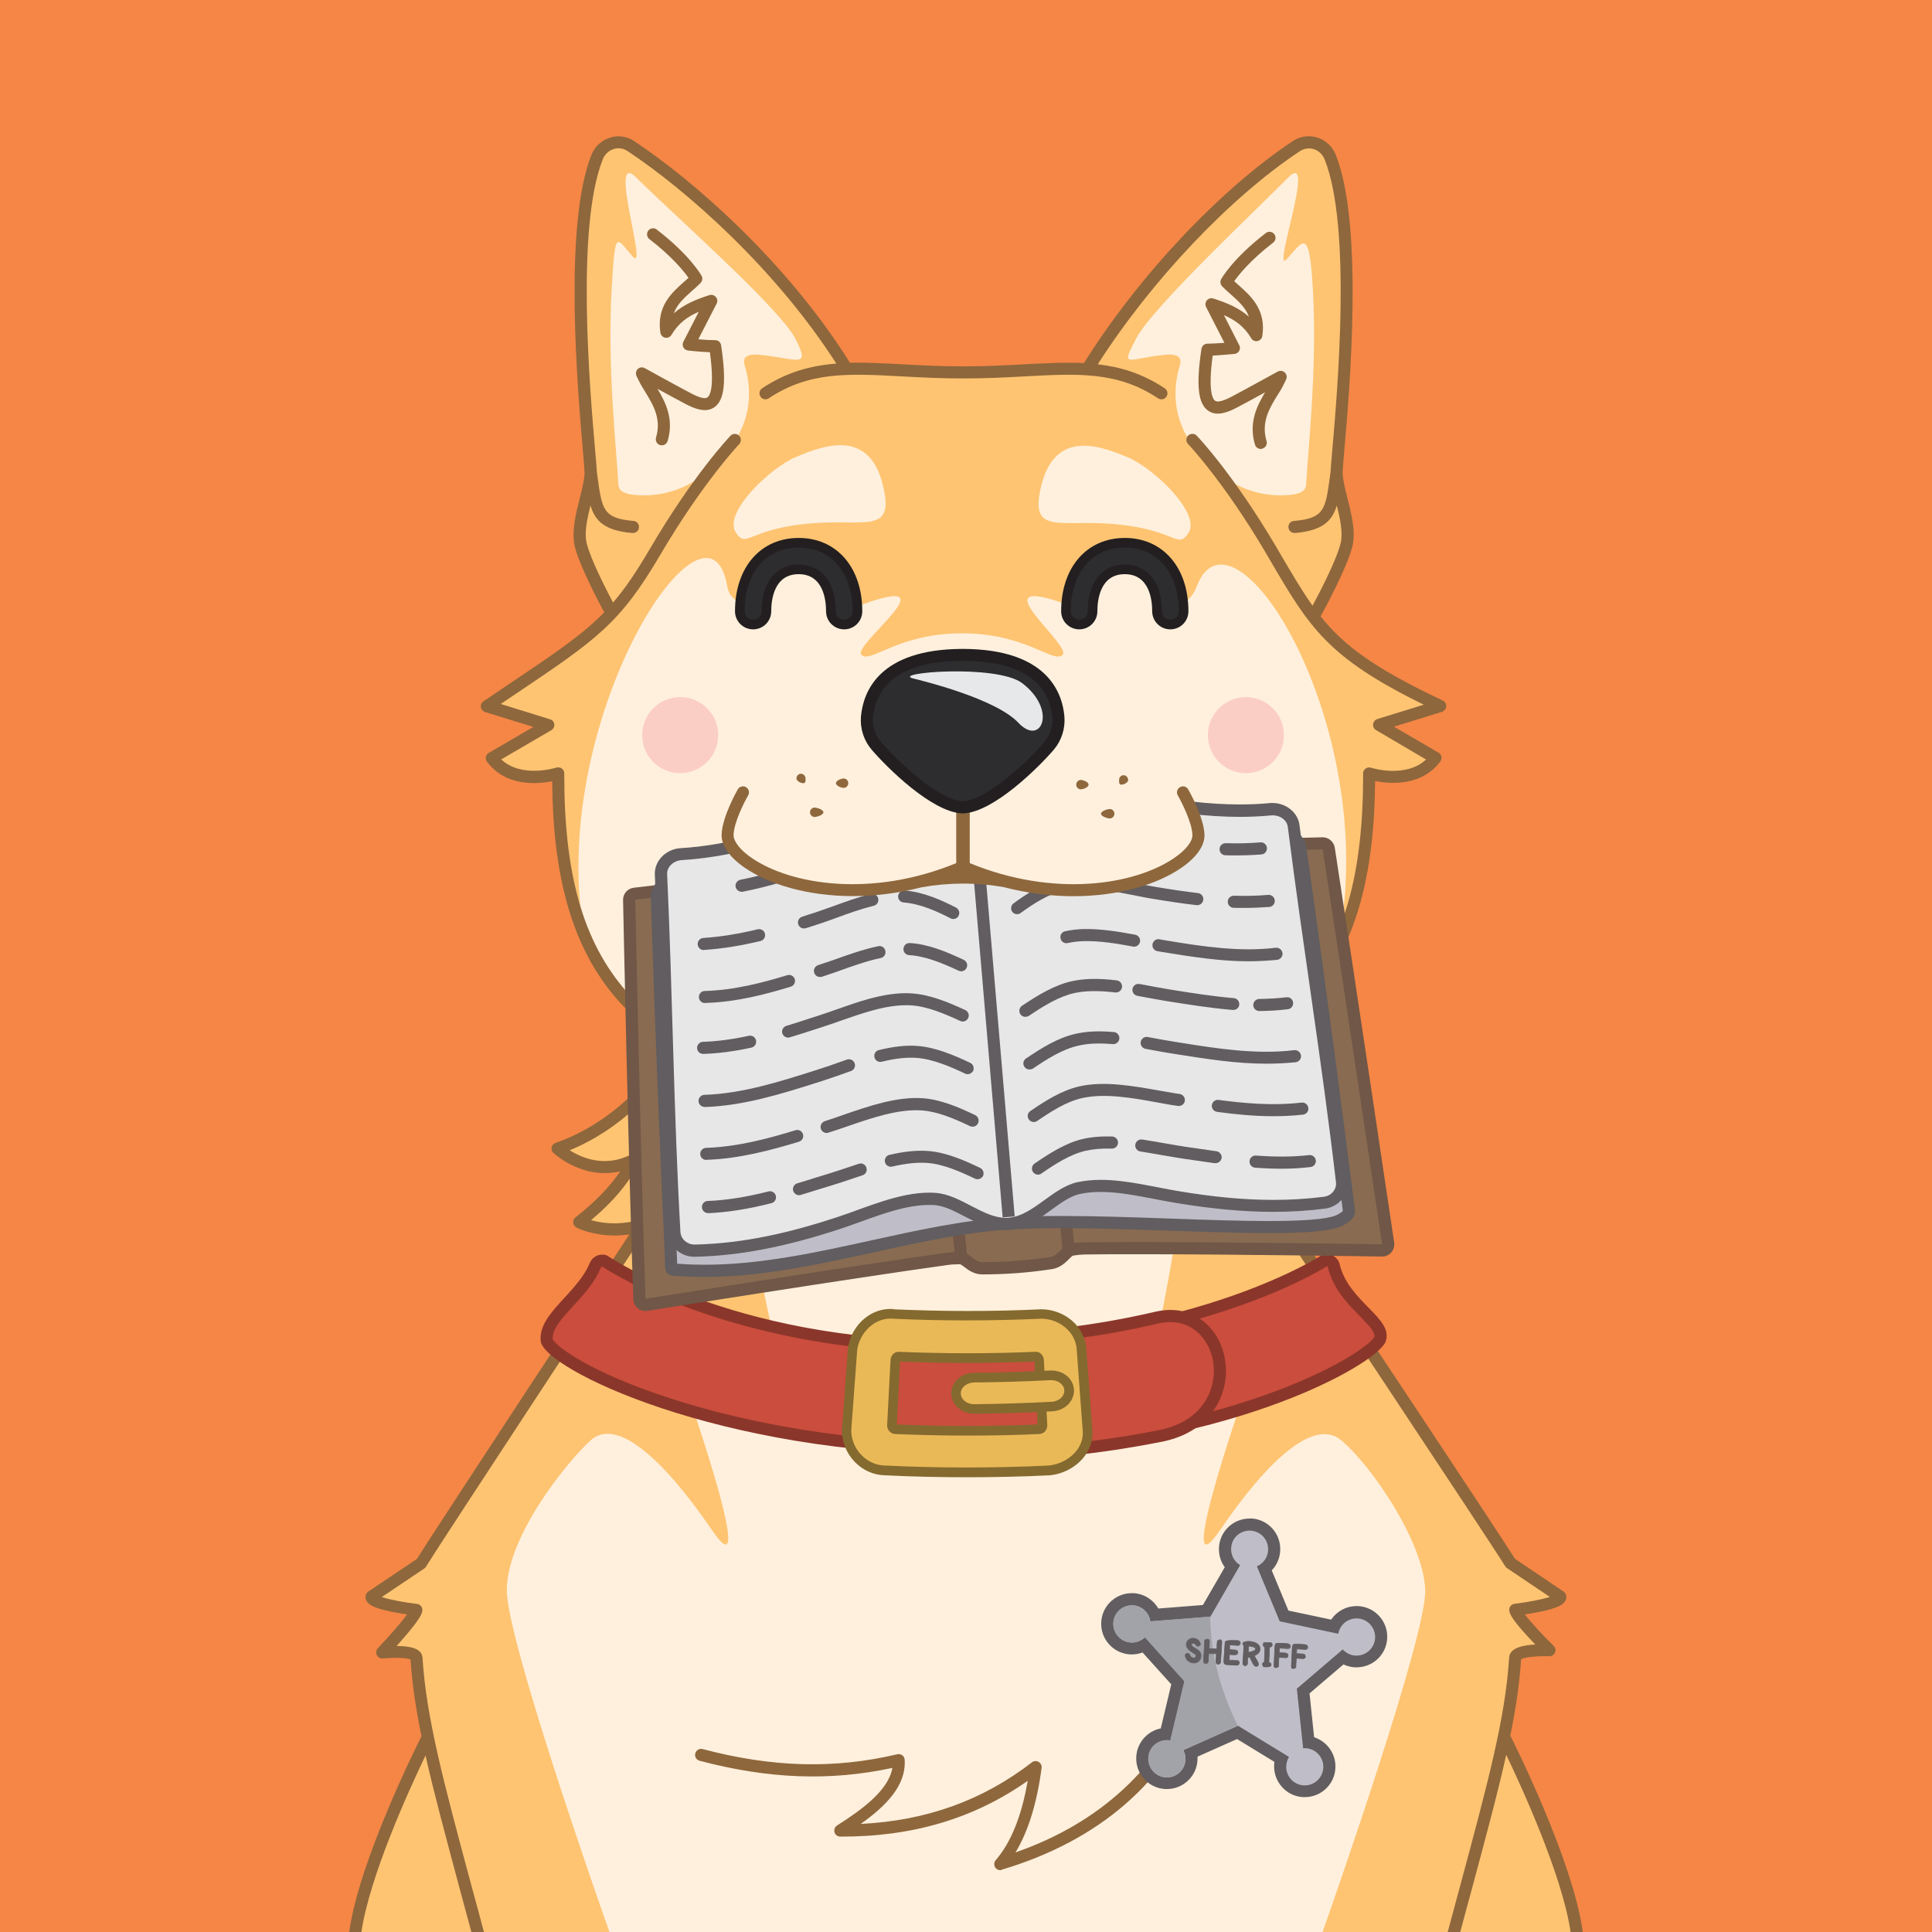
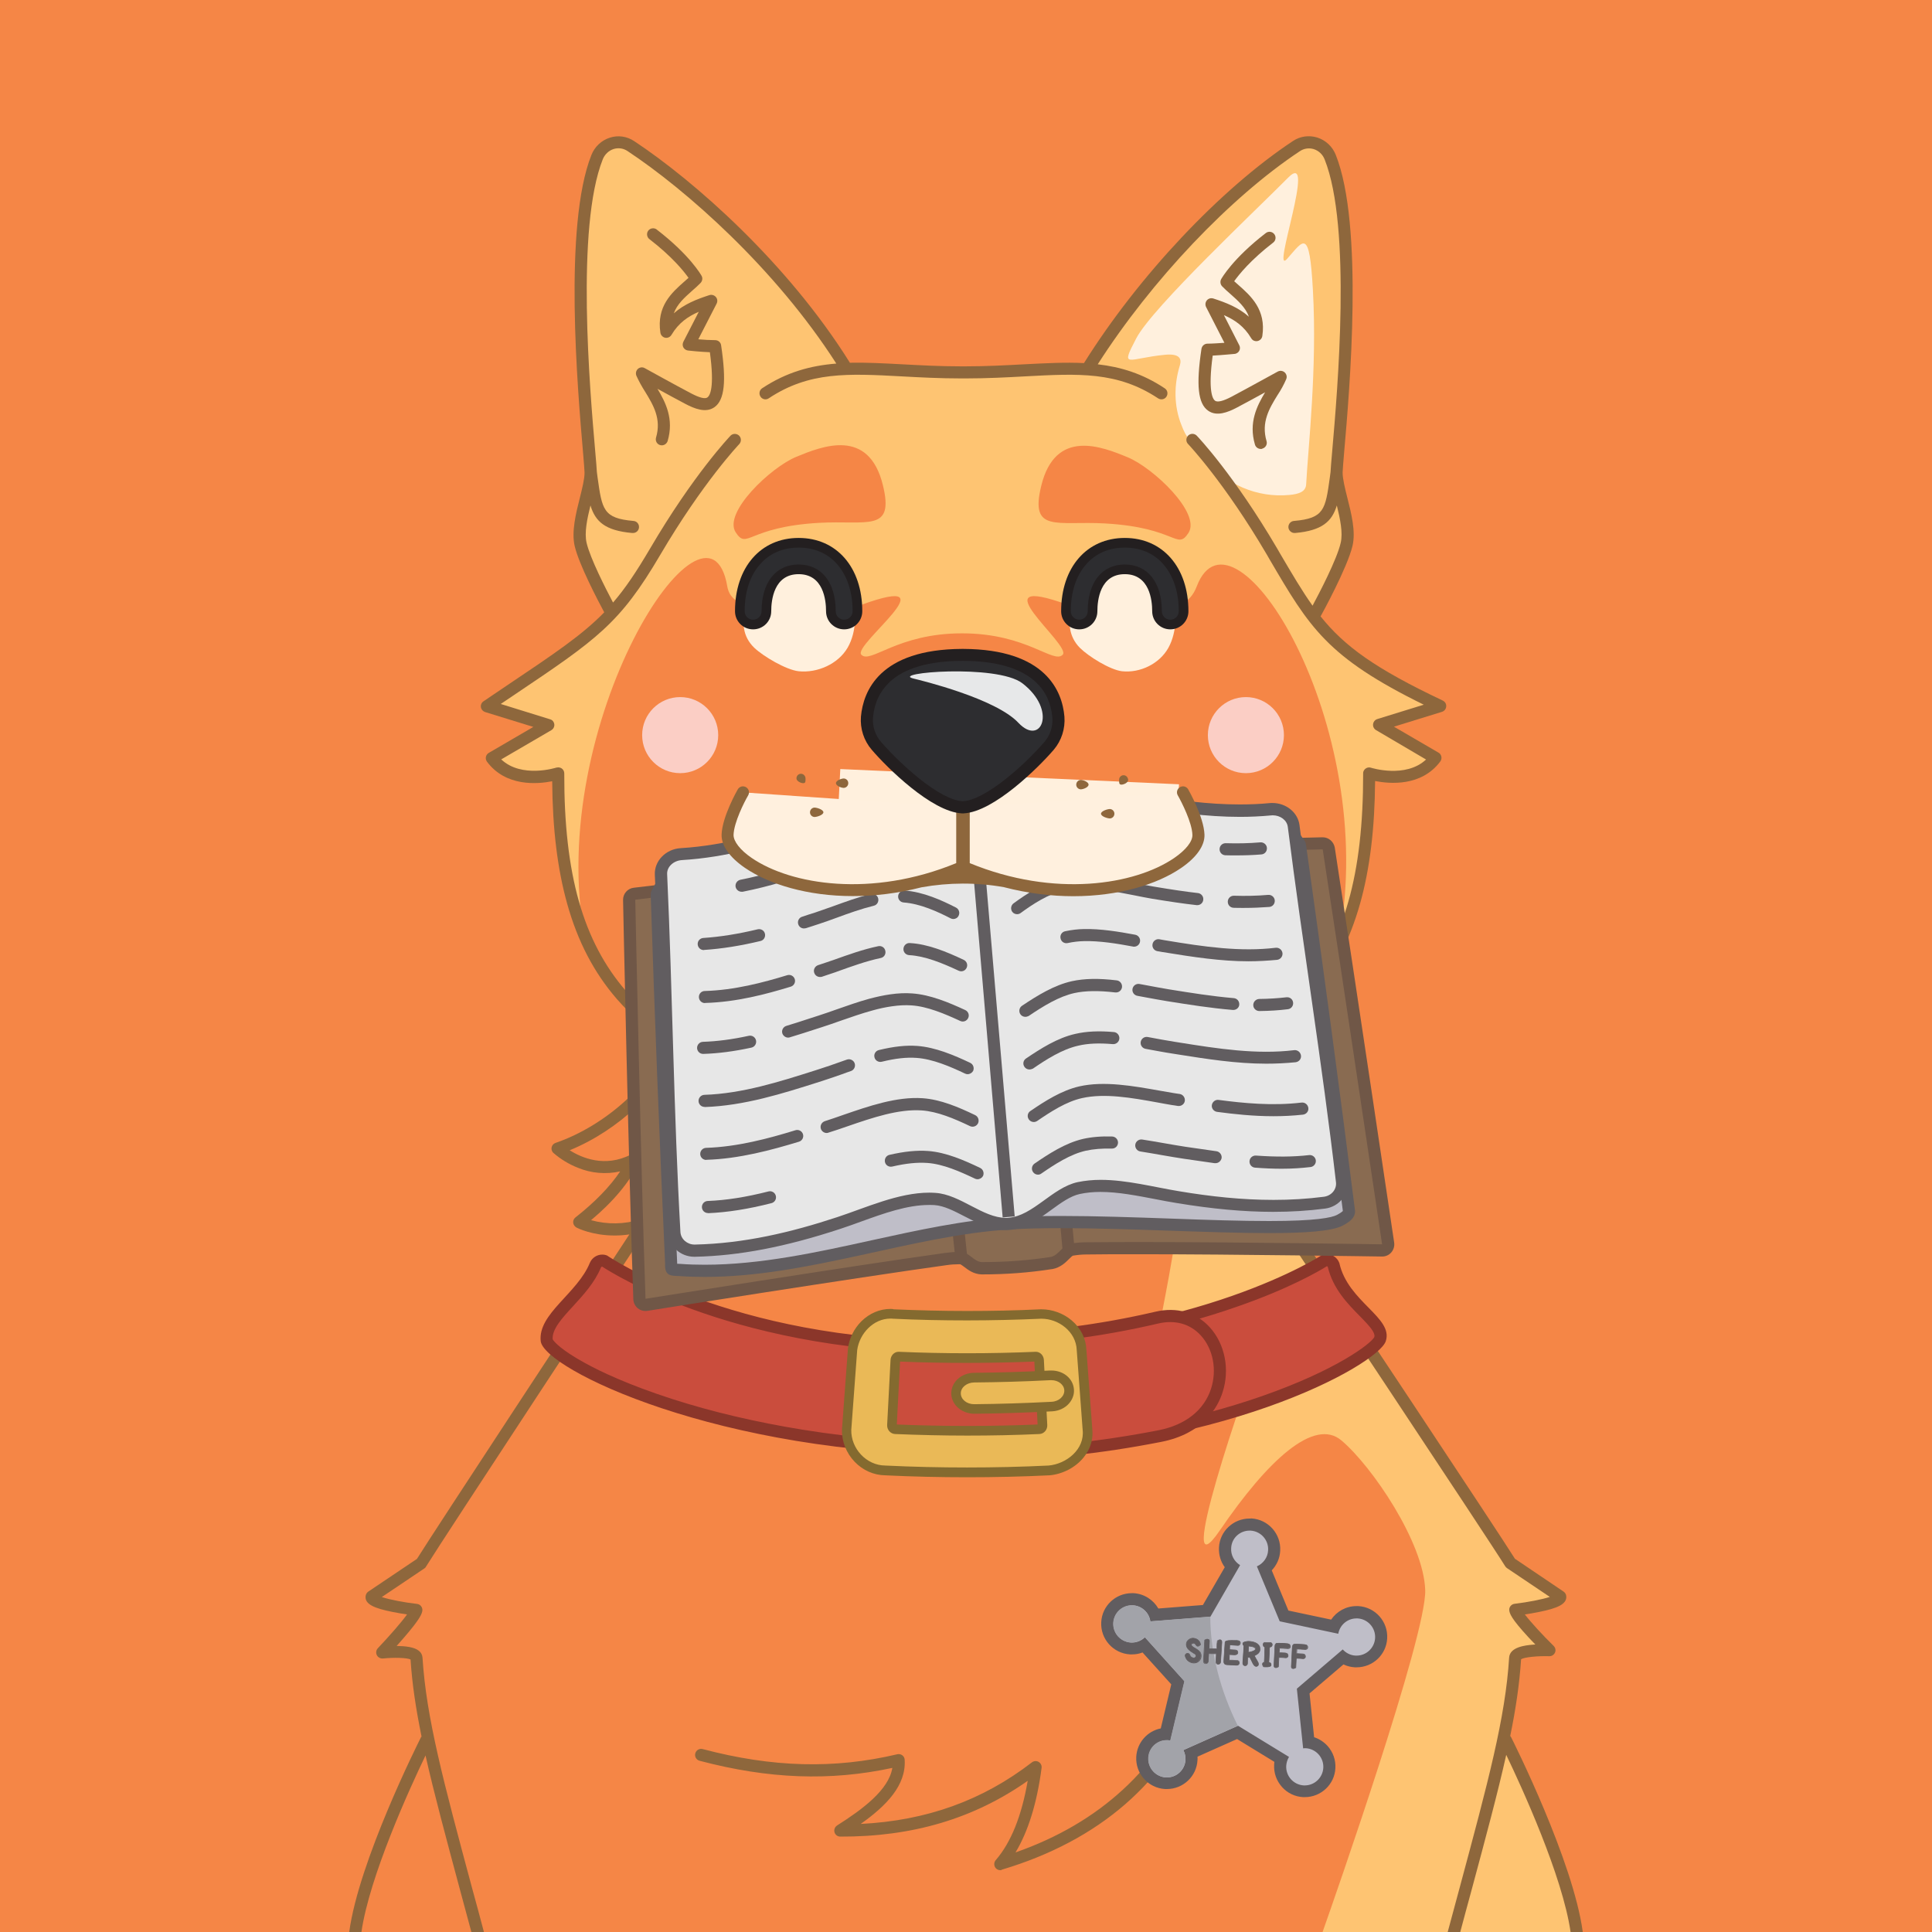
<svg xmlns="http://www.w3.org/2000/svg" xmlns:ns1="http://sodipodi.sourceforge.net/DTD/sodipodi-0.dtd" xmlns:ns2="http://www.inkscape.org/namespaces/inkscape" version="1.1" width="1600.0" height="1600.0">
  <defs />
  <g id="id0:id0" transform="matrix(1.0,0,0,1.0,0.0,0.0)">
    <ns1:namedview pagecolor="#ffffff" bordercolor="#666666" borderopacity="1" objecttolerance="10" gridtolerance="10" guidetolerance="10" ns2:pageopacity="0" ns2:pageshadow="2" ns2:window-width="1848" ns2:window-height="1016" id="namedview7" showgrid="false" ns2:zoom="0.1475" ns2:cx="-437.28814" ns2:cy="800" ns2:window-x="72" ns2:window-y="27" ns2:window-maximized="1" ns2:current-layer="layer1" />
    <style type="text/css" id="id0:style2">
	.st0{fill:#F58646;}
</style>
    <g ns2:groupmode="layer" id="id0:layer1" ns2:label="Orange">
      <rect x="0" y="0" class="st0" width="1600" height="1600" id="id0:rect4" style="fill:#f58646" />
    </g>
  </g>
  <g id="id1:id1" transform="matrix(1.0,0,0,1.0,0.0,0.0)">
    <ns1:namedview pagecolor="#ffffff" bordercolor="#666666" borderopacity="1" objecttolerance="10" gridtolerance="10" guidetolerance="10" ns2:pageopacity="0" ns2:pageshadow="2" ns2:window-width="1848" ns2:window-height="1016" id="namedview47" showgrid="false" ns2:zoom="1.3559163" ns2:cx="750.05865" ns2:cy="1077.7477" ns2:window-x="72" ns2:window-y="27" ns2:window-maximized="1" ns2:current-layer="layer1" />
    <style type="text/css" id="id1:style2">
	.st0{fill:#FFF0DD;}
	.st1{fill:#FEC472;}
	.st2{ fill:#F8ADAE;enable-background:new    ;}
	.st3{fill:#8E673C;}
	.st4{fill:#2D2D30;}
	.st5{fill:#231F20;}
	.st6{fill:#E7E8E9;}
</style>
    <g ns2:groupmode="layer" id="id1:layer1" ns2:label="Layer 1">
      <g transform="translate(0,3.7353496e-5)" id="id1:Layer_2_1_">
        <g id="id1:Doge_Base">
-           <path ns2:connector-curvature="0" class="st0" d="m 348.6,1333 c -0.3,6.1 -28.2,35.5 -28.2,35.5 0,0 27.9,-2.9 28.4,4.4 1.3,21.3 4.6,43.1 9.8,67.8 l -1.6,0.3 c 0,0 -50.6,100.2 -58.8,159 h 1011.4 c -8.2,-58.8 -58.8,-159 -58.8,-159 l -2,-0.4 c 5.2,-24.7 8.5,-46.4 9.8,-67.7 0.4,-7.3 28.4,-6.3 28.4,-6.3 0,0 -27.9,-27.5 -28.2,-33.6 0,0 37.9,-4.5 37.2,-10.8 0,0 -37.6,-21.9 -41.2,-27.7 -11.9,-19.5 -180.9,-273 -185.1,-279.9 23.6,9.7 52.5,-2.4 52.5,-2.4 -22.2,-17.3 -36.9,-34.5 -45.2,-51.4 34.2,17.4 63.1,-9.6 63.1,-9.6 -41.5,-6.7 -90.9,-53.9 -100.3,-89 46.6,-30.7 98.6,-107.7 97.8,-221.6 0,0 36.6,12 55,-12.8 l -46.7,-27.3 50.7,-15.6 c -73,-34.5 -95.4,-56.4 -119.9,-95.3 l 16.6,18.1 c 0,0 21.5,-39 25.7,-56.8 4.2,-17.8 -8.3,-44.6 -8.3,-59.5 0,-13.3 21.8,-193.2 -5.3,-261.2 -4.5,-11.4 -17.9,-15.7 -27.9,-9.1 -58.1,38.4 -125.7,109 -171.8,182.6 l 2.5,2.7 c -29.7,-2.6 -62.7,2.2 -105.1,2.2 h -3 c -39.8,0 -71.3,-4.3 -99.6,-2.6 l 2.8,-3 C 657.2,229.4 584.2,159.6 526.1,121.2 c -10,-6.6 -23.3,-2.2 -27.9,9.1 -27,67.8 -5.2,247.7 -5.2,261 0,14.9 -12.5,41.8 -8.3,59.5 4.2,17.7 25.7,56.8 25.7,56.8 l 4.3,-4.6 c -22.4,25.8 -49.2,42.4 -107.6,81.8 l 50.7,15.6 -46.7,27.3 c 18.4,24.7 55,12.8 55,12.8 -8.2,96.1 31.2,184.2 95.1,221.1 -9.5,35.2 -26.8,59.3 -95.8,89.5 0,0 28.9,27 63.1,9.6 -8.3,17 -23,34.1 -45.2,51.4 0,0 22.7,11.7 52.5,2.4 0,0 -171.2,260.1 -183.2,279.9 -3.6,5.9 -41.2,27.7 -41.2,27.7 -0.7,6.4 37.2,10.9 37.2,10.9 z M 536,1014.8 c 0.2,0.3 0.1,0.1 0,0 z" id="id1:path4" style="fill:#fff0dd" />
-           <path ns2:connector-curvature="0" class="st1" d="m 344.7,1333 c -0.3,6.1 -28.2,35.5 -28.2,35.5 0,0 27.9,-2.9 28.4,4.4 1.3,21.3 4.6,43.1 9.8,67.8 l -1.6,0.3 c 0,0 -50.6,100.2 -58.8,159 h 210.4 c -9.6,-27.1 -85,-242.3 -85,-283.1 0,-43.6 48.2,-104.6 69.4,-124 21.8,-19.9 61.1,16.5 100.6,74.4 39.5,57.9 -18.8,-113.8 -39.5,-166.8 -20.7,-53 -6.5,-16 83.5,21.5 22.6,9.4 -6.9,-28 -19.1,-187.8 L 594,884.6 c -21.5,-10 -3.5,-2.2 -36.5,-23 v 0 c -9.5,35.2 -26.8,59.3 -95.8,89.5 0,0 28.9,27 63.1,9.6 -8.3,17 -23,34.1 -45.2,51.4 0,0 22.7,11.7 52.5,2.4 0,0 -171.2,260.1 -183.3,279.9 -3.6,5.9 -41.2,27.7 -41.2,27.7 -0.7,6.4 37.1,10.9 37.1,10.9 z" id="id1:path6" style="fill:#fec472" />
          <circle class="st2" cx="1031.8" cy="608.8" r="31.5" id="id1:circle8" style="opacity:1;fill:#fbcec5;enable-background:new;stroke:none;fill-opacity:1" />
          <circle class="st2" cx="563.3" cy="608.8" r="31.5" id="id1:circle10" style="opacity:1;fill:#fbcec5;enable-background:new;stroke:none;fill-opacity:1" />
          <path ns2:connector-curvature="0" class="st1" d="m 1192.7,584.8 c -73,-34.5 -95.4,-56.4 -119.9,-95.3 l 16.6,18.1 c 0,0 21.5,-39 25.7,-56.8 4.2,-17.8 -8.3,-44.6 -8.3,-59.5 0,-13.3 21.8,-193.2 -5.3,-261.2 -4.5,-11.4 -17.9,-15.7 -27.9,-9.1 -58,38.4 -125.6,109 -171.7,182.5 l 2.5,2.7 c -29.7,-2.6 -62.7,2.2 -105.1,2.2 h -3 c -39.8,0 -71.3,-4.3 -99.6,-2.6 l 2.8,-3 C 653.4,229.2 580.4,159.4 522.3,121 c -10,-6.6 -23.3,-2.2 -27.9,9.1 -27.1,68.1 -5.3,248 -5.3,261.2 0,14.9 -12.5,41.8 -8.3,59.5 4.2,17.7 25.7,56.8 25.7,56.8 l 4.3,-4.6 c -22.4,25.8 -49.2,42.4 -107.6,81.8 l 50.7,15.6 -46.7,27.3 c 18.4,24.7 55,12.8 55,12.8 -4.3,49.7 4.2,97.2 22.2,136.6 -33.7,-177.6 101.8,-385.7 117.9,-291.5 2.9,17 22.4,15.3 22.4,15.3 h 88.6 c 76.7,-27.8 -7.6,33.4 0,41.3 7.6,7.9 29.6,-17.7 83.4,-17.7 53.8,0 75.8,25.7 83.4,17.7 7.6,-8 -72.4,-69.1 4.3,-41.3 H 973 c 0,0 12,0.8 18.1,-15.3 30,-78.5 151.6,113.9 117.9,291.5 l 0.8,1.1 c 15.8,-36.9 25.2,-83.7 23.9,-137.7 0,0 36.6,12 55,-12.8 L 1142,600.4 Z M 678.2,433 c -59.3,3.4 -59.2,22.6 -68.9,7.9 -10.7,-16.3 29,-53.9 50.2,-62.6 21.2,-8.7 60,-24.5 71.7,23.6 9.6,39.3 -12.9,28.8 -53,31.1 z m 306,8.4 c -9.7,14.7 -9.6,-4.5 -68.9,-7.9 -40.1,-2.3 -62.6,8.2 -53,-31.1 11.7,-48.1 50.5,-32.4 71.6,-23.7 21.1,8.7 61,46.3 50.3,62.7 z" id="id1:path12" style="fill:#fec472" />
-           <path ns2:connector-curvature="0" class="st0" d="m 615.3,352.2 c 6.4,-15.8 6.4,-33.3 1.4,-49.6 -1.8,-5.7 0.5,-9.9 12.2,-8.8 31.3,3 43.1,12.3 29.6,-13.6 -13.5,-25.9 -106.8,-108 -131.4,-133 -24.6,-25 10.5,80.6 -3.2,65.2 -13.7,-15.4 -14.4,-24.4 -17.4,28 -3.6,65 4,130.5 5.6,160.7 0.3,6.2 6.2,8.1 13.9,8.8 26.6,2.5 52.8,-8.6 69.3,-29.6 4.7,-5.9 9.1,-11.2 13.2,-16 3.2,-3.6 5,-7.7 6.8,-12.1 z" id="id1:path14" style="fill:#fff0dd" />
+           <path ns2:connector-curvature="0" class="st0" d="m 615.3,352.2 z" id="id1:path14" style="fill:#fff0dd" />
          <path ns2:connector-curvature="0" class="st0" d="m 978.5,352.2 c -6.4,-15.8 -6.4,-33.3 -1.4,-49.6 1.8,-5.7 -0.5,-9.9 -12.2,-8.8 -31.3,3 -37.4,12.3 -23.9,-13.6 13.5,-25.9 101.1,-108 125.7,-133 24.6,-25 -14.5,82.6 -0.8,67.2 13.7,-15.4 18.5,-26.5 21.4,26 3.6,65 -4,130.5 -5.6,160.7 -0.3,6.2 -6.2,8.1 -13.9,8.8 -26.6,2.5 -52.8,-8.6 -69.3,-29.6 -4.7,-5.9 -9.1,-11.2 -13.2,-16 -3.3,-3.6 -5.1,-7.7 -6.8,-12.1 z" id="id1:path16" style="fill:#fff0dd" />
          <path ns2:connector-curvature="0" class="st3" d="m 828.4,1548.8 c -2.8,0 -5,-2.2 -5,-5 0,-1.2 0.4,-2.4 1.2,-3.3 12.6,-14.5 21.5,-36.6 26.5,-65.7 -44.5,31.3 -95.4,46.4 -155.2,46.2 -2.8,0 -5,-2.2 -5,-5 0,-1.7 0.9,-3.3 2.3,-4.2 21.3,-13.5 42.8,-29.5 45.8,-47.7 -51.5,11.1 -102.4,9.2 -159.6,-5.9 -2.7,-0.7 -4.3,-3.4 -3.6,-6.1 0.7,-2.7 3.4,-4.3 6.1,-3.6 57.9,15.3 109.1,16.6 161.2,4.3 2.7,-0.6 5.4,1 6,3.7 0.1,0.3 0.1,0.5 0.1,0.8 1.4,21.2 -15.2,38.2 -36.4,53.2 54.5,-2.7 101,-19.5 141.8,-51 2.2,-1.7 5.3,-1.3 7,0.9 0.8,1 1.2,2.4 1,3.7 -3.8,29.1 -11.1,52.6 -21.6,70 70,-24.5 119.2,-69.9 146.4,-135.2 1.1,-2.6 4,-3.8 6.6,-2.7 2.6,1.1 3.8,4 2.7,6.6 -15.2,36.5 -37.1,67.3 -65.1,91.6 -27.6,23.9 -62,42.1 -102,54 -0.2,0.3 -0.7,0.4 -1.2,0.4 z" id="id1:path18" style="fill:#8e673c" />
          <path ns2:connector-curvature="0" class="st3" d="m 796.8,809.4 c -32.1,0 -62.5,-11.1 -79.4,-28.9 -1.8,-2.1 -1.7,-5.2 0.4,-7.1 2,-1.8 5,-1.7 6.8,0.2 15.1,15.9 42.8,25.8 72.2,25.8 29.4,0 57.1,-9.9 72.2,-25.8 2,-1.9 5.1,-1.9 7.1,0 1.9,1.9 1.9,4.9 0.2,6.8 -17,17.9 -47.4,29 -79.5,29 z" id="id1:path20" style="fill:#8e673c" />
          <path ns2:connector-curvature="0" class="st3" d="m 1044.1,371.8 c -2.2,0 -4.2,-1.5 -4.8,-3.6 -5.4,-18.3 1.7,-32.1 8.4,-43.3 -7.7,4.2 -16.8,9.2 -23.3,12.6 -7.4,3.9 -16.8,7.7 -23.9,2.6 -8.4,-5.9 -10,-21.2 -5.5,-51.2 0.4,-2.5 2.5,-4.3 5,-4.3 3.9,0 9.5,-0.4 14,-0.7 l -15.2,-29.7 c -1.2,-2.5 -0.2,-5.5 2.2,-6.7 1.2,-0.6 2.5,-0.7 3.8,-0.3 10.2,3.3 20.7,7.3 29.5,15.1 -2.8,-7.7 -9,-13.2 -15.3,-18.8 -2.5,-2.2 -4.8,-4.2 -6.9,-6.4 -1.5,-1.6 -1.8,-4 -0.8,-5.9 0.4,-0.7 9.6,-17.1 37,-38.2 2.2,-1.7 5.3,-1.3 7,0.9 1.7,2.2 1.3,5.3 -0.9,7 -18.7,14.4 -28.4,26.5 -32.3,32 1.1,1 2.3,2.1 3.5,3.1 10.3,9.1 23.1,20.5 19.8,42.3 -0.4,2.7 -3,4.6 -5.7,4.2 -1.5,-0.2 -2.8,-1.1 -3.5,-2.4 -5.9,-9.9 -13.6,-15.2 -22.6,-19.1 l 12.7,24.9 c 1.3,2.5 0.3,5.5 -2.2,6.7 -0.6,0.3 -1.2,0.5 -1.8,0.5 -0.5,0 -10.2,1 -18,1.4 -4,29.5 0,36 2,37.4 2,1.4 6.6,0.3 13.5,-3.3 13.4,-7.1 38.1,-20.8 38.4,-20.9 2.4,-1.3 5.5,-0.4 6.8,2.1 0.7,1.3 0.8,2.8 0.2,4.2 -2,4.6 -4.4,9 -7.2,13.2 -6.8,11 -13.7,22.5 -9.1,38.1 0.8,2.6 -0.7,5.4 -3.4,6.2 -0.5,0.3 -1,0.4 -1.4,0.3 z" id="id1:path22" style="fill:#8e673c" />
          <path ns2:connector-curvature="0" class="st3" d="m 548.1,368.8 c -2.8,0 -5,-2.2 -5,-5 0,-0.5 0.1,-1 0.2,-1.4 4.6,-15.6 -2.3,-27 -9.1,-38.1 -2.7,-4.2 -5.1,-8.6 -7.2,-13.2 -1,-2.6 0.2,-5.5 2.7,-6.5 1.4,-0.6 3,-0.5 4.3,0.3 0.2,0.1 24.9,13.8 38.4,20.9 6.9,3.6 11.5,4.8 13.5,3.3 2,-1.5 6,-7.9 2,-37.4 -7.8,-0.3 -17.5,-1.3 -18,-1.4 -2.8,-0.3 -4.8,-2.7 -4.5,-5.4 0.1,-0.6 0.2,-1.2 0.5,-1.8 l 12.8,-24.9 c -9,3.9 -16.7,9.2 -22.6,19.1 -1.4,2.4 -4.5,3.2 -6.8,1.8 -1.3,-0.8 -2.2,-2.1 -2.4,-3.6 -3.3,-21.9 9.5,-33.2 19.8,-42.3 1.2,-1.1 2.4,-2.1 3.5,-3.1 -3.9,-5.5 -13.5,-17.5 -32.3,-32 -2.2,-1.6 -2.7,-4.8 -1.1,-7 1.6,-2.2 4.8,-2.7 7,-1.1 0.1,0 0.1,0.1 0.2,0.2 27.4,21.1 36.6,37.5 37,38.2 1.1,1.9 0.7,4.3 -0.8,5.9 -2.1,2.2 -4.4,4.2 -6.9,6.4 -6.4,5.7 -12.5,11.1 -15.3,18.8 8.8,-7.8 19.3,-11.8 29.5,-15.1 2.6,-0.8 5.4,0.6 6.3,3.2 0.4,1.2 0.3,2.6 -0.3,3.8 L 578.3,281 c 4.5,0.4 10.1,0.7 14,0.7 2.5,0 4.6,1.8 4.9,4.3 4.5,30 2.8,45.3 -5.5,51.2 -7.2,5.1 -16.6,1.2 -23.9,-2.6 -6.5,-3.4 -15.6,-8.4 -23.3,-12.6 6.7,11.2 13.8,25 8.4,43.3 -0.7,2 -2.6,3.5 -4.8,3.5 z" id="id1:path24" style="fill:#8e673c" />
          <path ns2:connector-curvature="0" class="st4" d="m 928.8,531.8 c -22.4,0 -39.3,-18.8 -39.3,-31.1 0,-3.9 3,-10.9 9.8,-17.7 8.4,-8.5 19.2,-13.3 29.5,-13.3 17.7,0 33.7,23.4 38.2,30.5 0.5,0.8 0.6,1.7 0.3,2.6 -3.1,8.8 -12.9,29 -38.5,29 z" id="id1:path26" style="fill:#2d2d30" />
          <path ns2:connector-curvature="0" class="st5" d="m 928.8,474.7 c 11.8,0 24.9,14 33.4,27.4 -2.1,5.6 -5.2,10.7 -9.3,15 -6.4,6.5 -14.3,9.7 -24.1,9.7 -9.1,-0.2 -17.9,-3.6 -24.7,-9.7 -5.8,-5.1 -9.6,-11.6 -9.6,-16.4 0,-2.2 2.3,-8 8.4,-14.2 7.4,-7.5 16.9,-11.8 25.9,-11.8 m 0,-10 c -24.5,0 -44.4,23.1 -44.3,36.1 0,15.6 19.8,36.1 44.3,36.1 29,0 40,-23.2 43.2,-32.4 0.8,-2.3 0.5,-4.8 -0.8,-6.9 -5.5,-8.8 -22.4,-32.9 -42.4,-32.9 z" id="id1:path28" style="fill:#231f20" />
          <path ns2:connector-curvature="0" class="st4" d="m 669.1,531.8 c -25.6,0 -35.4,-20.3 -38.5,-29 -0.3,-0.9 -0.2,-1.8 0.3,-2.6 4.5,-7.2 20.5,-30.5 38.2,-30.5 10.3,0 21,4.9 29.5,13.3 6.8,6.8 9.8,13.8 9.8,17.7 0,12.3 -16.9,31.1 -39.3,31.1 z" id="id1:path30" style="fill:#2d2d30" />
          <path ns2:connector-curvature="0" class="st5" d="m 669.1,474.7 c 9,0 18.4,4.3 25.9,11.8 6.1,6.1 8.4,12 8.4,14.2 0,4.8 -3.8,11.3 -9.6,16.4 -6.8,6.1 -15.6,9.5 -24.7,9.7 -9.8,0 -17.7,-3.2 -24.1,-9.7 -4.1,-4.3 -7.3,-9.4 -9.3,-15 8.5,-13.4 21.6,-27.4 33.4,-27.4 m 0,-10 c -20,0 -36.9,24.1 -42.4,32.9 -1.3,2.1 -1.6,4.6 -0.8,6.9 3.2,9.2 14.2,32.4 43.2,32.4 24.5,0 44.2,-20.5 44.3,-36.1 0.1,-12.9 -19.8,-36.1 -44.3,-36.1 z" id="id1:path32" style="fill:#231f20" />
          <ellipse class="st6" cx="923.5" cy="492.8" rx="12" ry="12.4" id="id1:ellipse34" style="fill:#e7e8e9" />
          <ellipse class="st6" cx="671.4" cy="492.8" rx="12" ry="12.4" id="id1:ellipse36" style="fill:#e7e8e9" />
          <path ns2:connector-curvature="0" class="st1" d="m 966.3,1122 c 90,-37.4 104.1,-74.4 83.5,-21.5 -20.6,52.9 -79,224.7 -39.5,166.8 39.5,-57.9 78,-93.5 100.6,-74.4 25.4,21.4 68.2,84.6 69.4,124 1.2,37 -75.3,255.7 -85,283.1 h 210.4 c -8.2,-58.8 -58.8,-159 -58.8,-159 l -1.6,-0.3 c 5.2,-24.7 8.5,-46.4 9.8,-67.8 0.4,-7.3 28.4,-6.3 28.4,-6.3 0,0 -27.9,-27.5 -28.2,-33.6 0,0 37.9,-4.5 37.2,-10.8 0,0 -37.6,-21.9 -41.2,-27.7 -12.1,-19.8 -183.3,-279.9 -183.3,-279.9 29.7,9.2 52.5,-2.4 52.5,-2.4 -22.2,-17.3 -36.9,-34.5 -45.2,-51.4 34.2,17.4 63.1,-9.6 63.1,-9.6 -59.5,-18.8 -88.7,-53.3 -101.6,-85.9 -25.8,15.9 -16,7.3 -36.1,16.7 l -15.4,39.3 c -12.2,159.7 -41.6,210.1 -19,200.7 z" id="id1:path38" style="fill:#fec472" />
          <path ns2:connector-curvature="0" class="st1" d="m 1036.8,865.2 v 0 c 1.8,-1.1 3.7,-2.3 5.8,-3.6 z" id="id1:path40" style="fill:#fec472" />
          <path ns2:connector-curvature="0" class="st3" d="m 324.9,1334.9 c 4.4,0.9 8.7,1.6 12.2,2.1 -4.8,6.7 -15,18.3 -24.2,28 -1.9,2 -1.8,5.2 0.2,7.1 1.1,1 2.5,1.5 4,1.4 9.5,-1 19.9,-0.6 22.9,0.8 1.3,20.2 4.4,40.8 9.1,63.8 -0.2,0.2 -0.3,0.5 -0.5,0.7 -2.1,4.2 -51.5,102.4 -59.4,161.3 h 10.1 c 6.7,-46.3 40.1,-119.3 53.1,-146.3 7,31.2 16.7,67.1 28.8,112.2 2.9,10.8 6,22.2 9.2,34.1 h 10.4 c -3.4,-12.9 -6.7,-25.1 -9.9,-36.7 -23.6,-87.8 -37.9,-140.8 -41,-190.7 -0.2,-2.2 -1.2,-4.2 -2.9,-5.5 -3.7,-3.2 -11.4,-4 -18.5,-4.1 1.8,-2 3.8,-4.3 5.8,-6.6 14,-16.2 15.3,-20.3 15.5,-23 0.1,-2.6 -1.8,-4.9 -4.4,-5.2 -10.5,-1.2 -22.7,-3.5 -29.2,-5.7 l 35.4,-23.8 c 0.6,-0.4 1.1,-1 1.4,-1.7 11.9,-19.5 181.5,-277.2 183.2,-279.8 0,-0.1 0.1,-0.1 0.1,-0.2 0,-0.1 0.2,-0.3 0.2,-0.5 0,-0.2 0.1,-0.3 0.2,-0.4 0.1,-0.1 0.1,-0.3 0.1,-0.5 0,-0.2 0.1,-0.3 0.1,-0.5 0,-0.2 0,-0.3 0,-0.5 0,-0.2 0,-0.3 0,-0.5 0,-0.2 0,-0.3 0,-0.5 0,-0.2 -0.1,-0.3 -0.1,-0.5 0,-0.1 0,-0.2 0,-0.2 0,-0.1 -0.1,-0.1 -0.1,-0.2 -0.1,-0.2 -0.1,-0.3 -0.2,-0.5 -0.1,-0.1 -0.1,-0.3 -0.2,-0.4 -0.1,-0.1 -0.2,-0.3 -0.3,-0.4 -0.1,-0.1 -0.2,-0.3 -0.3,-0.4 -0.1,-0.1 -0.2,-0.2 -0.3,-0.3 -0.1,-0.1 -0.3,-0.2 -0.4,-0.3 l -0.2,-0.1 -0.2,-0.1 -0.5,-0.2 -0.4,-0.2 -0.5,-0.1 c -0.2,0 -0.3,-0.1 -0.5,-0.1 h -0.5 -0.5 -0.5 l -0.5,0.1 h -0.2 c -13.3,4.2 -27.6,4.4 -41,0.7 18.5,-15.5 31.8,-31.5 39.7,-47.6 1.2,-2.5 0.2,-5.5 -2.3,-6.7 -1.4,-0.7 -3.1,-0.7 -4.5,0 -21.6,11 -40.8,2.6 -50.6,-3.6 40.7,-16.7 76.9,-51 88.6,-84.1 7.7,4.7 15.9,9.1 24.7,13.3 1,0.5 2.1,1 3.1,1.5 10.2,31.6 57.3,129.2 59.4,133.5 0.8,1.7 2.6,2.8 4.5,2.8 0.8,0 1.5,-0.2 2.2,-0.5 2.5,-1.2 3.5,-4.2 2.3,-6.7 0,0 0,0 0,0 -0.5,-1 -41.5,-86 -55.8,-123.5 26.7,11.2 58,20.6 95.3,28.7 0.3,0.1 0.7,0.1 1.1,0.1 2.8,0 5,-2.2 5,-5 0,-2.4 -1.6,-4.4 -4,-4.9 -41.1,-8.9 -75,-19.4 -103.1,-32.2 -0.5,-0.3 -1,-0.6 -1.5,-0.7 -32,-14.7 -56.4,-32.5 -75.2,-54.2 -35.5,-41 -51.3,-96.6 -51.1,-180.2 0,-2.8 -2.2,-5 -5,-5 -0.5,0 -1.1,0.1 -1.6,0.2 -0.3,0.1 -28.7,9.1 -45.6,-6.8 l 41.5,-24.2 c 2.4,-1.4 3.2,-4.5 1.8,-6.8 -0.6,-1.1 -1.6,-1.9 -2.8,-2.2 l -40.9,-12.7 10.7,-7.2 c 69.2,-46.5 87.8,-59.1 121.4,-116.3 35.2,-59.9 65.2,-91.5 65.5,-91.8 1.8,-2.1 1.7,-5.2 -0.4,-7.1 -2,-1.7 -4.9,-1.7 -6.8,0.1 -1.2,1.3 -31,32.6 -66.8,93.7 -11.2,19 -20.4,32.8 -30.6,44.6 -6.1,-11.5 -18.9,-36.6 -21.9,-49.4 -2,-8.5 0.5,-20.1 3.2,-31 4,13.2 12,20.8 34.5,22.8 h 0.5 c 2.8,0.1 5.1,-2 5.2,-4.8 0.1,-2.8 -2,-5.1 -4.8,-5.2 v 0 c -24.8,-2.2 -25.8,-9.4 -29.5,-35.9 -0.2,-1.5 -0.4,-3 -0.6,-4.6 -0.1,-2.6 -0.6,-8.4 -1.4,-17.6 -4.4,-50.6 -16.1,-185.1 6.3,-241.4 1.6,-4 4.9,-7.2 9,-8.5 3.9,-1.2 8.1,-0.6 11.5,1.7 48.5,32.1 122.3,97.1 172.9,176 -21.4,1.7 -41.3,7.1 -61.5,20.5 -2.3,1.6 -2.8,4.7 -1.2,7 1.5,2.2 4.5,2.8 6.7,1.3 33.5,-22.3 65.7,-20.6 110.2,-18.2 14.7,0.8 31.4,1.7 49.5,1.7 h 3 c 18.1,0 34.8,-0.9 49.5,-1.7 44.5,-2.4 76.7,-4.1 110.3,18.2 2.3,1.5 5.4,0.9 6.9,-1.4 1.5,-2.3 0.9,-5.4 -1.4,-6.9 -18.3,-12.2 -36.4,-17.7 -55.5,-19.9 44.4,-69.4 109.7,-138.3 167.4,-176.5 3.4,-2.3 7.6,-2.9 11.5,-1.7 4.1,1.3 7.4,4.4 9,8.5 22.4,56.2 10.7,190.7 6.3,241.3 -0.8,9.2 -1.3,15 -1.4,17.6 -0.2,1.6 -0.4,3.1 -0.6,4.6 -3.7,26.6 -4.7,33.7 -29.5,35.9 -2.8,0.1 -4.9,2.5 -4.8,5.2 0.1,2.7 2.5,4.9 5.2,4.8 v 0 h 0.4 c 22.4,-2 30.5,-9.6 34.5,-22.8 2.7,10.9 5.2,22.6 3.2,31 -3.2,13.9 -18,42.1 -23.3,52 -8.7,-12.2 -16.9,-26.2 -26.9,-43.2 l -2.3,-4 C 1022,393.4 992.3,362 991,360.7 c -2,-1.9 -5.1,-1.9 -7.1,0.1 -1.8,1.9 -1.9,4.9 -0.1,6.8 0.3,0.3 30.3,31.9 65.4,91.8 l 2.3,4 c 32.9,56.1 47.3,80.8 127.6,120.2 l -38.5,11.9 c -2.6,0.8 -4.1,3.6 -3.3,6.3 0.4,1.2 1.2,2.2 2.2,2.8 L 1181,629 c -16.9,15.8 -45.3,6.9 -45.6,6.8 -2.6,-0.9 -5.4,0.6 -6.3,3.2 -0.2,0.5 -0.2,1 -0.2,1.6 0.1,83.6 -15.7,139.2 -51.2,180.2 -12.4,14.2 -26.8,26.5 -42.7,36.5 -0.1,0 -0.2,0 -0.3,0 -1.1,0.3 -2,0.9 -2.7,1.8 -33.2,20.6 -76.7,36.2 -134.2,48.6 -2.7,0.6 -4.4,3.2 -3.8,5.9 0.5,2.3 2.5,4 4.9,4 0.4,0 0.7,0 1.1,-0.1 36.2,-7.8 66.8,-16.9 92.9,-27.7 -13.5,36.3 -53.4,118.8 -55.3,122.4 -1.3,2.4 -0.5,5.5 1.9,6.8 2.4,1.3 5.5,0.5 6.8,-1.9 0,-0.1 0.1,-0.1 0.1,-0.2 2.1,-4 49.3,-101.3 58.8,-132.4 1.9,-0.9 3.8,-1.7 5.6,-2.6 7.9,-3.8 15.4,-7.8 22.4,-11.9 12.8,32.8 55.7,71.7 91.5,83.4 -10.1,6.1 -28.7,13.5 -49.4,2.9 -2.5,-1.3 -5.5,-0.3 -6.7,2.2 -0.7,1.4 -0.7,3.1 0,4.5 7.9,16.1 21.2,32.1 39.7,47.6 -13.4,3.7 -27.7,3.5 -41,-0.7 h -0.2 c -0.2,0 -0.3,-0.1 -0.5,-0.1 -0.2,0 -0.3,0 -0.5,0 h -0.5 -0.5 c -0.2,0 -0.3,0.1 -0.5,0.1 l -0.5,0.1 c -0.2,0.1 -0.3,0.1 -0.4,0.2 -0.2,0.1 -0.3,0.2 -0.5,0.2 l -0.2,0.1 -0.2,0.1 -0.4,0.3 c -0.1,0.1 -0.2,0.2 -0.3,0.3 -0.1,0.1 -0.2,0.2 -0.3,0.4 -0.1,0.1 -0.2,0.3 -0.3,0.4 -0.1,0.1 -0.2,0.3 -0.2,0.4 -0.1,0.2 -0.2,0.3 -0.2,0.5 0,0.1 -0.1,0.1 -0.1,0.2 0,0.1 0,0.2 0,0.2 0,0.2 -0.1,0.3 -0.1,0.5 0,0.2 0,0.3 0,0.5 0,0.2 0,0.3 0,0.5 0,0.2 0,0.3 0,0.5 0,0.2 0.1,0.3 0.1,0.5 0,0.2 0.1,0.3 0.1,0.5 0,0.1 0.1,0.3 0.2,0.4 0.1,0.2 0.2,0.3 0.2,0.5 0,0.1 0.1,0.1 0.1,0.2 1.7,2.6 173.1,260.3 185,279.8 0.4,0.6 0.9,1.1 1.5,1.5 l 35.4,23.8 c -6.1,2 -17.6,4.3 -29.2,5.7 -2.6,0.3 -4.6,2.6 -4.4,5.2 0.2,2.7 1.5,6.9 15.6,22.2 2.1,2.2 4.1,4.4 6,6.3 -0.9,0.1 -1.8,0.1 -2.8,0.2 -5,0.5 -18.3,1.7 -18.9,10.6 -3.1,50 -17.4,102.9 -41,190.7 -3.1,11.6 -6.4,23.8 -9.9,36.7 h 10.4 c 3.2,-11.9 6.2,-23.3 9.2,-34.1 12.2,-45.3 21.9,-81.4 28.9,-112.7 12.7,26.5 46.6,100.2 53.3,146.8 h 10.1 c -7.9,-58.8 -57.2,-157.1 -59.3,-161.3 -0.2,-0.4 -0.5,-0.7 -0.8,-1.1 4.7,-22.9 7.7,-43.5 9,-63.6 2.8,-1.7 13.4,-2.8 23.3,-2.5 2.8,0.1 5.1,-2.1 5.2,-4.8 0,-1.4 -0.5,-2.7 -1.5,-3.7 -9.1,-8.9 -19,-19.7 -23.9,-26.1 3.4,-0.5 7.7,-1.2 12,-2.1 14.3,-2.9 23.1,-6.2 22.3,-13.2 -0.2,-1.5 -1,-2.8 -2.2,-3.6 l -40.3,-27.2 c -14.3,-22.9 -145.4,-220.1 -177.7,-268.7 4,0.6 8.1,0.9 12.2,0.9 18.4,0 30.7,-6.2 31.5,-6.6 2.5,-1.3 3.4,-4.3 2.2,-6.7 -0.3,-0.6 -0.8,-1.2 -1.4,-1.6 -16,-12.5 -28.5,-25.3 -37,-38.1 11.7,2.6 23.9,1.6 35,-3 7.4,-2.9 14.3,-7.1 20.3,-12.3 2,-1.9 2.1,-5 0.2,-7.1 -0.7,-0.8 -1.7,-1.3 -2.8,-1.5 -34.7,-6.1 -83.6,-48.5 -95.2,-81.7 16.1,-10.3 30.7,-22.9 43.3,-37.3 19,-21.9 32.4,-47.8 41.2,-79 8,-28.5 12.1,-61.8 12.4,-101.4 12.2,2.4 38.4,4.7 54,-16.2 1.6,-2.2 1.2,-5.3 -1,-7 -0.1,-0.1 -0.3,-0.2 -0.5,-0.3 l -36.9,-21.5 39.8,-12.3 c 2.6,-0.8 4.1,-3.6 3.3,-6.3 -0.4,-1.3 -1.4,-2.4 -2.6,-3 -55.8,-26.4 -81.3,-44.8 -101.3,-69.8 0.1,-0.1 0.2,-0.3 0.3,-0.4 0.9,-1.6 21.9,-39.8 26.2,-58 2.8,-11.9 -1,-26.7 -4.3,-39.8 -2,-8 -3.9,-15.6 -3.9,-20.9 0,-1.9 0.6,-8.6 1.3,-17.2 4.5,-51.3 16.3,-187.5 -7,-245.9 -2.7,-6.8 -8.3,-12.1 -15.3,-14.3 -6.8,-2.1 -14.1,-1.1 -20,2.8 -60.1,39.7 -128.1,111.9 -173.2,184 -15.5,-0.8 -31.8,0.1 -49.5,1 -15.3,0.8 -31.2,1.7 -49,1.7 h -3 c -17.8,0 -33.7,-0.9 -49,-1.7 -15.3,-0.8 -29.7,-1.6 -43.4,-1.3 -0.1,-0.1 -0.1,-0.2 -0.2,-0.4 -51.3,-82 -128.3,-150 -178.5,-183.2 -5.9,-3.9 -13.2,-5 -20,-2.8 -7,2.2 -12.6,7.5 -15.3,14.3 -23.3,58.4 -11.4,194.6 -7,245.9 0.7,8.6 1.3,15.3 1.3,17.2 0,5.3 -1.9,12.9 -3.9,20.9 -3.3,13.1 -7,27.9 -4.3,39.8 3.6,15.5 19.3,45.3 24.5,55 -18.1,18.6 -40.5,33.7 -80.6,60.6 -6.1,4.1 -12.5,8.4 -19.4,13.1 -2.3,1.5 -2.9,4.7 -1.3,6.9 0.6,0.9 1.6,1.6 2.7,2 l 39.9,12.3 -36.9,21.5 c -2.4,1.4 -3.2,4.5 -1.8,6.8 0.1,0.2 0.2,0.3 0.3,0.5 15.6,20.9 41.8,18.6 54,16.2 0.3,39.6 4.4,72.8 12.4,101.4 8.7,31.2 22.2,57.1 41.2,79 12,13.7 25.8,25.7 41,35.7 -10.4,32.9 -50.1,69.1 -91.8,83.4 -2.6,0.9 -4,3.7 -3.1,6.3 0.3,0.8 0.7,1.5 1.3,2 6,5.2 12.9,9.4 20.3,12.3 11.1,4.6 23.3,5.6 35,3 -8.6,12.8 -21,25.5 -37,38.1 -2.2,1.7 -2.6,4.8 -0.8,7 0.4,0.6 1,1 1.6,1.4 0.7,0.4 13.1,6.6 31.5,6.6 4.1,0 8.2,-0.3 12.3,-0.9 -31.9,48.5 -161.7,245.9 -175.9,268.7 l -40.3,27.1 c -1.2,0.8 -2,2.2 -2.2,3.6 -1,7 7.7,10.3 22.1,13.2 z" id="id1:path42" style="fill:#8e673c" />
        </g>
      </g>
    </g>
  </g>
  <g id="id2:id2" transform="matrix(1.0,0,0,1.0,0.0,0.0)">
    <ns1:namedview pagecolor="#ffffff" bordercolor="#666666" borderopacity="1" objecttolerance="10" gridtolerance="10" guidetolerance="10" ns2:pageopacity="0" ns2:pageshadow="2" ns2:window-width="1848" ns2:window-height="1016" id="namedview25" showgrid="false" ns2:zoom="0.1475" ns2:cx="-437.28814" ns2:cy="800" ns2:window-x="72" ns2:window-y="27" ns2:window-maximized="1" ns2:current-layer="layer1" />
    <style type="text/css" id="id2:style2">
	.st0{fill:#FFF0DD;}
	.st1{fill:#2D2D30;}
	.st2{fill:#231F20;}
</style>
    <g ns2:groupmode="layer" id="id2:layer1" ns2:label="Anime">
      <path ns2:connector-curvature="0" class="st0" d="m 967.6,536.5 c 3.9,-7 5.5,-15.1 6,-23.1 0.4,-5.9 0.2,-11.8 -1.1,-17.6 -1.8,-7.8 -5.5,-15 -9.1,-22.1 -2,-4 -4.2,-8 -7.5,-11 -10.9,-9.6 -30.1,-4.5 -40.4,3.5 -7.3,5.6 -12.8,13.2 -18.2,20.7 -3.6,5.1 -7.3,10.2 -9.3,16.2 -3.9,11.7 -3,24 6.3,33.4 7.1,7.1 24.9,18.2 34.9,19.4 14.9,1.6 31,-6.1 38.4,-19.4 z" id="id2:path4" style="fill:#fff0dd" />
      <g id="id2:g12">
        <g id="id2:g10">
          <path ns2:connector-curvature="0" class="st1" d="m 969.2,517.2 c -6.1,0 -11,-4.9 -11,-11 0,-21.7 -10,-34.7 -26.7,-34.7 -16.7,0 -26.7,13 -26.7,34.7 0,6.1 -4.9,11 -11,11 -6.1,0 -11,-4.9 -11,-11 0,-33.9 19.6,-56.7 48.7,-56.7 29.1,0 48.7,22.8 48.7,56.7 0,6 -5,11 -11,11 z" id="id2:path6" style="fill:#2d2d30" />
          <path ns2:connector-curvature="0" class="st2" d="m 931.5,453.5 c 13.1,0 24.2,4.8 32.1,14 8.2,9.5 12.6,22.9 12.6,38.7 0,3.9 -3.1,7 -7,7 -3.9,0 -7,-3.1 -7,-7 0,-23.9 -11.8,-38.7 -30.7,-38.7 -18.9,0 -30.7,14.8 -30.7,38.7 0,3.9 -3.1,7 -7,7 -3.9,0 -7,-3.1 -7,-7 0,-15.9 4.3,-29.2 12.6,-38.7 7.9,-9.2 19,-14 32.1,-14 m 0,-8 c -31.5,0 -52.7,24.4 -52.7,60.7 0,8.3 6.7,15 15,15 8.3,0 15,-6.7 15,-15 0,-9.2 2.2,-30.7 22.7,-30.7 20.5,0 22.7,21.5 22.7,30.7 0,8.3 6.7,15 15,15 8.3,0 15,-6.7 15,-15 0,-36.3 -21.2,-60.7 -52.7,-60.7 z" id="id2:path8" style="fill:#231f20" />
        </g>
      </g>
      <path ns2:connector-curvature="0" class="st0" d="m 701.9,536.5 c 4.1,-7 5.8,-15.1 6.3,-23.1 0.4,-5.9 0.2,-11.8 -1.2,-17.6 -1.8,-7.8 -5.7,-15 -9.6,-22.1 -2.2,-4 -4.4,-8 -7.9,-11 -11.4,-9.6 -31.6,-4.5 -42.5,3.5 -7.7,5.6 -13.5,13.2 -19.1,20.7 -3.8,5.1 -7.7,10.2 -9.8,16.2 -4.1,11.7 -3.2,24 6.6,33.4 7.5,7.1 26.2,18.2 36.7,19.4 15.7,1.6 32.7,-6.1 40.5,-19.4 z" id="id2:path14" style="fill:#fff0dd" />
      <g id="id2:g22">
        <g id="id2:g20">
          <path ns2:connector-curvature="0" class="st1" d="m 699.1,517.2 c -6.1,0 -11,-4.9 -11,-11 0,-21.7 -10,-34.7 -26.7,-34.7 -16.7,0 -26.7,13 -26.7,34.7 0,6.1 -4.9,11 -11,11 -6.1,0 -11,-4.9 -11,-11 0,-33.9 19.6,-56.7 48.7,-56.7 29.1,0 48.7,22.8 48.7,56.7 0,6 -4.9,11 -11,11 z" id="id2:path16" style="fill:#2d2d30" />
          <path ns2:connector-curvature="0" class="st2" d="m 661.4,453.5 c 13.1,0 24.2,4.8 32.1,14 8.2,9.5 12.6,22.9 12.6,38.7 0,3.9 -3.1,7 -7,7 -3.9,0 -7,-3.1 -7,-7 0,-23.9 -11.8,-38.7 -30.7,-38.7 -18.9,0 -30.7,14.8 -30.7,38.7 0,3.9 -3.1,7 -7,7 -3.9,0 -7,-3.1 -7,-7 0,-15.9 4.3,-29.2 12.6,-38.7 7.9,-9.2 19.1,-14 32.1,-14 m 0,-8 c -31.5,0 -52.7,24.4 -52.7,60.7 0,8.3 6.7,15 15,15 8.3,0 15,-6.7 15,-15 0,-9.2 2.2,-30.7 22.7,-30.7 20.5,0 22.7,21.5 22.7,30.7 0,8.3 6.7,15 15,15 8.3,0 15,-6.7 15,-15 0,-36.3 -21.2,-60.7 -52.7,-60.7 z" id="id2:path18" style="fill:#231f20" />
        </g>
      </g>
    </g>
  </g>
  <g id="id3:id3" transform="matrix(1.0,0,0,1.0,0.0,0.0)">
    <ns1:namedview pagecolor="#ffffff" bordercolor="#666666" borderopacity="1" objecttolerance="10" gridtolerance="10" guidetolerance="10" ns2:pageopacity="0" ns2:pageshadow="2" ns2:window-width="1848" ns2:window-height="1016" id="namedview59" showgrid="false" ns2:zoom="0.1475" ns2:cx="800" ns2:cy="800" ns2:window-x="72" ns2:window-y="27" ns2:window-maximized="1" ns2:current-layer="layer1" />
    <style type="text/css" id="id3:style2">
	.st0{fill:#BFBEC8;}
	.st1{fill:#615D60;}
	.st2{fill:#A2A3A9;}
</style>
    <g ns2:groupmode="layer" id="id3:layer1" ns2:label="Sheriff Star">
      <g id="id3:g8">
        <path ns2:connector-curvature="0" class="st0" d="m 1080.5,1483.5 c -0.4,0 -0.8,0 -1.2,0 -5.4,-0.3 -10.4,-2.7 -14,-6.8 -3.6,-4.1 -5.4,-9.3 -5.1,-14.7 0.1,-1.7 0.4,-3.4 0.9,-5 l -36.2,-22.1 -38.7,17.2 c 0.4,1.9 0.6,3.8 0.5,5.7 -0.6,10.8 -9.6,19.2 -20.3,19.2 -0.4,0 -0.8,0 -1.2,0 -11.2,-0.6 -19.8,-10.3 -19.2,-21.5 0.6,-10.4 9,-18.7 19.4,-19.2 l 10.1,-42.4 -28,-31.1 c -3,1.7 -6.5,2.7 -10.1,2.7 -0.4,0 -0.8,0 -1.2,0 -5.4,-0.3 -10.4,-2.7 -14,-6.8 -3.6,-4.1 -5.4,-9.3 -5.1,-14.7 0.6,-10.8 9.6,-19.2 20.3,-19.2 0.4,0 0.8,0 1.2,0 8.1,0.5 15,5.7 17.8,13 l 42.9,-3.4 21.2,-36.7 c -4.1,-4.1 -6.3,-9.7 -5.9,-15.6 0.6,-10.8 9.6,-19.2 20.3,-19.2 0.4,0 0.8,0 1.2,0 5.4,0.3 10.4,2.7 14,6.8 3.6,4.1 5.4,9.3 5.1,14.7 -0.4,6.1 -3.3,11.5 -8,15.1 l 16.2,39 41.5,8.8 c 3.3,-7.1 10.4,-11.8 18.5,-11.8 0.4,0 0.8,0 1.2,0 5.4,0.3 10.4,2.7 14,6.8 3.6,4.1 5.4,9.3 5.1,14.7 -0.6,10.8 -9.6,19.2 -20.3,19.2 0,0 0,0 0,0 -0.4,0 -0.8,0 -1.2,0 -3.7,-0.2 -7.3,-1.4 -10.3,-3.5 l -32.7,28 4.5,42.5 c 10.2,1.6 17.8,10.8 17.2,21.3 -0.7,10.5 -9.6,19 -20.4,19 z" id="id3:path4" style="fill:#bfbec8" />
        <path ns2:connector-curvature="0" class="st1" d="m 1034.8,1267.6 c 0.3,0 0.6,0 0.9,0 8.5,0.5 15,7.8 14.5,16.3 -0.3,6 -4.1,11 -9.3,13.3 l 18.9,45.5 48.5,10.3 c 1.3,-7.3 7.6,-12.7 15.1,-12.7 0.3,0 0.6,0 0.9,0 8.5,0.5 15,7.8 14.5,16.3 -0.5,8.2 -7.3,14.5 -15.3,14.5 -0.3,0 -0.6,0 -0.9,0 -4.2,-0.2 -8,-2.2 -10.6,-5.1 l -38,32.5 5.2,49.4 c 0.5,0 1,-0.1 1.5,-0.1 0.2,0 0.5,0 0.7,0 8.5,0.5 15,7.8 14.5,16.3 -0.5,8.2 -7.3,14.5 -15.3,14.5 -0.3,0 -0.6,0 -0.9,0 -8.5,-0.5 -15,-7.8 -14.5,-16.3 0.2,-2.7 1,-5.1 2.3,-7.3 l -42.2,-25.8 -45.3,20.2 c 1.3,2.4 1.9,5.2 1.8,8.1 -0.5,8.2 -7.3,14.5 -15.3,14.5 -0.3,0 -0.6,0 -0.9,0 -8.5,-0.5 -15,-7.8 -14.5,-16.3 0.5,-8.2 7.3,-14.5 15.3,-14.5 0.3,0 0.6,0 0.9,0 0.7,0 1.4,0.1 2,0.3 l 11.7,-49.1 -32.8,-36.5 c -2.8,2.7 -6.6,4.4 -10.7,4.4 -0.3,0 -0.6,0 -0.9,0 -8.5,-0.5 -15,-7.8 -14.5,-16.3 0.5,-8.2 7.3,-14.5 15.3,-14.5 0.3,0 0.6,0 0.9,0 7.5,0.4 13.4,6.1 14.4,13.3 l 49.7,-3.9 24.6,-42.7 c -4.7,-2.9 -7.8,-8.2 -7.4,-14.1 0.3,-8.2 7.1,-14.5 15.2,-14.5 m 0,-10 c 0,0 0,0 0,0 -13.4,0 -24.6,10.5 -25.3,23.9 -0.3,6 1.4,11.8 4.8,16.4 l -18.1,31.3 -36.9,2.9 c -4.2,-7.2 -11.8,-12.2 -20.5,-12.7 -0.5,0 -1,0 -1.5,0 -13.4,0 -24.6,10.5 -25.3,23.9 -0.8,14 9.9,26 23.9,26.8 0.5,0 1,0 1.5,0 3.1,0 6,-0.5 8.8,-1.6 l 23.8,26.4 -8.7,36.5 c -11.1,2.2 -19.6,11.7 -20.3,23.4 -0.8,14 9.9,26 23.9,26.8 0.5,0 1,0 1.5,0 13.4,0 24.6,-10.5 25.3,-23.9 0.1,-1 0.1,-2 0,-2.9 l 32.8,-14.6 30.9,18.9 c -0.1,0.8 -0.2,1.5 -0.2,2.3 -0.4,6.8 1.9,13.3 6.4,18.4 4.5,5.1 10.7,8.1 17.5,8.5 0.5,0 1,0 1.5,0 13.4,0 24.6,-10.5 25.3,-23.9 0.4,-6.8 -1.9,-13.3 -6.4,-18.4 -3.1,-3.4 -6.9,-5.9 -11.2,-7.3 l -3.8,-36.3 28.1,-24 c 2.9,1.4 6.1,2.2 9.4,2.4 0.5,0 1,0 1.5,0 13.4,0 24.6,-10.5 25.3,-23.9 0.8,-14 -9.9,-26 -23.9,-26.8 -0.5,0 -1,0 -1.5,0 -8.7,0 -16.4,4.4 -21,11.2 l -35.4,-7.5 -13.8,-33.3 c 4.1,-4.3 6.7,-9.9 7,-16.2 0.8,-14 -9.9,-26 -23.9,-26.8 -0.5,0.1 -1,0.1 -1.5,0.1 z" id="id3:path6" style="fill:#615d60" />
      </g>
      <g id="id3:g12">
        <path ns2:connector-curvature="0" class="st2" d="m 1025.1,1429.2 c -14.1,-28.2 -22.8,-60.3 -22.8,-90.4 v 0 l -49.7,3.9 c -1,-7.1 -6.9,-12.8 -14.4,-13.3 -8.5,-0.5 -15.8,6 -16.3,14.5 -0.5,8.5 6,15.8 14.5,16.3 4.5,0.3 8.6,-1.5 11.6,-4.4 l 32.8,36.5 -11.7,49.1 c -0.7,-0.1 -1.3,-0.2 -2,-0.3 -8.5,-0.5 -15.8,6 -16.2,14.5 -0.5,8.5 6,15.8 14.5,16.3 8.5,0.5 15.8,-6 16.3,-14.5 0.2,-2.9 -0.5,-5.7 -1.8,-8.1 z" id="id3:path10" style="fill:#a2a3a9" />
      </g>
      <g id="id3:g56">
        <g id="id3:g18">
          <path ns2:connector-curvature="0" class="st1" d="m 988.7,1377.1 c -0.1,0 -0.3,0 -0.4,0 -1.6,-0.1 -3.1,-0.6 -4.3,-1.6 -1.2,-1 -2.1,-2.3 -2.5,-3.9 -0.1,-0.2 -0.1,-0.4 -0.1,-0.6 0,-0.6 0.3,-1.1 0.7,-1.4 0.4,-0.3 0.9,-0.5 1.3,-0.5 h 0.1 c 0.7,0 1.2,0.4 1.6,1 0.2,0.4 0.3,0.8 0.5,1.2 0.2,0.4 0.6,0.8 1.1,1.1 0.6,0.3 1.1,0.5 1.7,0.6 0.1,0 0.1,0 0.2,0 0.5,0 1,-0.1 1.3,-0.4 0.4,-0.3 0.5,-0.8 0.6,-1.4 0,-0.4 -0.2,-0.8 -0.6,-1.2 -0.1,-0.1 -0.5,-0.4 -1.6,-1 -1.7,-1.1 -3,-2 -3.8,-2.7 -1.5,-1.4 -2.2,-2.9 -2.1,-4.5 0.1,-1.5 0.7,-2.7 2,-3.7 1.1,-0.9 2.3,-1.4 3.7,-1.4 0.1,0 0.2,0 0.3,0 1.3,0.1 2.6,0.6 3.6,1.4 1,0.9 1.7,2 2,3.3 l 0.1,0.4 -0.3,0.3 c -0.7,0.8 -1.3,1.1 -2,1.1 h -0.1 c -0.5,0 -0.9,-0.3 -1.4,-1 -0.5,-0.7 -0.7,-1 -0.8,-1.1 -0.3,-0.3 -0.8,-0.5 -1.3,-0.5 0,0 0,0 0,0 -0.5,0 -0.8,0.1 -1.2,0.4 -0.4,0.3 -0.6,0.5 -0.6,0.9 0,0.4 0.6,1.2 1.6,1.9 1,0.6 1.9,1.2 2.9,1.8 1.2,0.7 2.1,1.5 2.6,2.3 0.7,1 1.1,2.2 1,3.5 -0.1,1.7 -0.8,3.1 -2,4.2 -1,1 -2.3,1.5 -3.8,1.5 z" id="id3:path14" style="fill:#615d60" />
          <path ns2:connector-curvature="0" class="st1" d="m 988,1356.9 c 0.1,0 0.2,0 0.3,0 1.3,0.1 2.4,0.5 3.5,1.4 1,0.8 1.7,1.9 2,3.2 l 0.1,0.3 -0.2,0.2 c -0.6,0.7 -1.2,1 -1.8,1 0,0 -0.1,0 -0.1,0 -0.4,0 -0.8,-0.3 -1.2,-0.9 -0.5,-0.7 -0.7,-1 -0.8,-1.1 -0.4,-0.3 -0.9,-0.5 -1.5,-0.6 0,0 -0.1,0 -0.1,0 -0.4,0 -0.8,0.1 -1.3,0.5 -0.4,0.3 -0.7,0.7 -0.7,1.1 0,0.5 0.6,1.3 1.7,2.1 1,0.6 2,1.2 3,1.8 v 0 c 1.2,0.7 2,1.5 2.6,2.2 0.7,1 1,2.1 0.9,3.4 -0.1,1.6 -0.7,3 -1.9,4 -1.1,0.9 -2.4,1.4 -3.8,1.4 -0.1,0 -0.3,0 -0.4,0 -1.6,-0.1 -3,-0.6 -4.1,-1.6 -1.2,-0.9 -2,-2.2 -2.4,-3.7 -0.1,-0.2 -0.1,-0.4 -0.1,-0.5 0,-0.5 0.3,-0.9 0.6,-1.2 0.4,-0.3 0.8,-0.4 1.2,-0.4 0,0 0.1,0 0.1,0 0.6,0 1.1,0.3 1.4,0.9 0.2,0.4 0.3,0.8 0.5,1.1 0.2,0.5 0.6,0.9 1.2,1.2 0.6,0.4 1.2,0.6 1.8,0.6 0.1,0 0.1,0 0.2,0 0.6,0 1.1,-0.2 1.4,-0.5 0.4,-0.4 0.6,-0.9 0.7,-1.6 0,-0.5 -0.2,-0.9 -0.7,-1.4 -0.2,-0.1 -0.6,-0.5 -1.6,-1.1 -1.7,-1 -3,-2 -3.8,-2.7 -1.4,-1.4 -2.1,-2.8 -2.1,-4.3 0.1,-1.4 0.7,-2.6 1.9,-3.5 1.1,-0.8 2.3,-1.3 3.5,-1.3 m 0,-0.5 v 0 c -1.4,0 -2.7,0.5 -3.8,1.4 -1.3,1 -2,2.4 -2,3.9 -0.1,1.6 0.7,3.2 2.2,4.7 0.8,0.8 2.1,1.7 3.9,2.8 1.1,0.7 1.4,0.9 1.5,1 0.5,0.4 0.5,0.8 0.5,1 0,0.6 -0.2,0.9 -0.5,1.2 -0.3,0.2 -0.6,0.4 -1.1,0.4 -0.1,0 -0.1,0 -0.2,0 -0.5,0 -1,-0.2 -1.5,-0.5 -0.5,-0.3 -0.8,-0.6 -1,-1 -0.2,-0.3 -0.3,-0.7 -0.5,-1.1 -0.4,-0.7 -1,-1.1 -1.8,-1.2 0,0 -0.1,0 -0.1,0 -0.6,0 -1.1,0.2 -1.5,0.5 -0.5,0.4 -0.8,1 -0.8,1.6 0,0.2 0,0.5 0.1,0.7 0.4,1.6 1.3,3 2.6,4 1.3,1 2.8,1.6 4.4,1.7 0.1,0 0.3,0 0.4,0 1.6,0 3,-0.5 4.1,-1.5 1.3,-1.1 2,-2.6 2.1,-4.3 0.1,-1.4 -0.3,-2.6 -1,-3.7 -0.6,-0.8 -1.5,-1.6 -2.7,-2.3 -1,-0.6 -2,-1.2 -3,-1.8 -1.2,-0.9 -1.5,-1.5 -1.5,-1.7 0,-0.2 0.1,-0.4 0.5,-0.7 0.3,-0.2 0.7,-0.4 1,-0.4 h 0.1 c 0.5,0 0.9,0.2 1.2,0.4 0.1,0.1 0.3,0.3 0.7,1 0.5,0.7 1,1.1 1.6,1.1 0,0 0.1,0 0.1,0 0.7,0 1.5,-0.4 2.2,-1.2 l 0.2,-0.2 0.2,-0.2 -0.1,-0.3 -0.1,-0.3 c -0.3,-1.4 -1,-2.5 -2.1,-3.4 -1.1,-0.9 -2.3,-1.4 -3.7,-1.5 -0.3,-0.1 -0.5,-0.1 -0.6,-0.1 z" id="id3:path16" style="fill:#615d60" />
        </g>
        <g id="id3:g24">
          <path ns2:connector-curvature="0" class="st1" d="m 1008.8,1378.2 c -0.5,0 -1,-0.2 -1.3,-0.6 -0.3,-0.3 -0.5,-0.6 -0.1,-8.1 -2.7,0 -4.5,-0.1 -5.5,-0.1 -0.3,0 -0.6,0 -0.8,-0.1 l -0.1,2.6 c -0.1,1.5 -0.2,2.6 -0.2,3.4 0,0.7 -0.2,1.3 -0.6,1.7 -0.2,0.3 -0.7,0.6 -1.4,0.6 h -0.2 c -0.5,0 -1,-0.2 -1.3,-0.6 -0.3,-0.4 -0.5,-0.9 -0.5,-1.4 l 1,-17.4 0.4,-0.2 c 0.8,-0.4 1.4,-0.6 2,-0.6 h 0.1 c 0.9,0.1 1.5,0.7 1.5,1.7 l -0.1,0.2 c 0,0.6 0,1.6 -0.1,3.3 l -0.2,2.7 h 0.4 c 0.4,0 1,0 1.7,0 0.5,0 1,0 1.6,0 0.5,0 1,0 1.4,0 0.5,0 0.9,0 1.3,0 v -0.7 c 0,-0.6 0,-1.1 0,-1.5 0.1,-1.4 0.2,-2.8 0.4,-4 v -0.3 l 0.3,-0.2 c 0.7,-0.4 1.2,-0.7 1.8,-0.7 h 0.1 c 0.6,0 1,0.3 1.3,0.8 0.2,0.4 0.3,0.9 0.2,1.5 -0.1,1.8 -0.3,4.4 -0.5,7.9 -0.2,3.5 -0.4,6.1 -0.5,7.8 0,0.7 -0.2,1.3 -0.6,1.7 -0.2,0.3 -0.7,0.6 -1.4,0.6 z" id="id3:path20" style="fill:#615d60" />
          <path ns2:connector-curvature="0" class="st1" d="m 999.9,1357.7 c 0,0 0.1,0 0.1,0 0.8,0 1.3,0.6 1.2,1.4 0,0 0,0 0,0 h -0.1 c 0,0.5 0,1.5 -0.1,3.5 l -0.2,2.9 c 0.2,0 0.5,0 0.7,0 0.4,0 1,0 1.7,0 0.5,0 1,0 1.7,0 0.5,0 0.9,0 1.4,0 0.6,0 1.1,0 1.5,0 l 0.1,-1 c 0,-0.6 0,-1.1 0,-1.5 0.1,-1.4 0.2,-2.8 0.4,-4 v -0.2 l 0.2,-0.1 c 0.6,-0.4 1.2,-0.6 1.7,-0.6 0,0 0.1,0 0.1,0 0.5,0 0.8,0.3 1.1,0.7 0.2,0.3 0.2,0.8 0.2,1.4 -0.1,1.8 -0.3,4.4 -0.5,7.9 -0.2,3.5 -0.4,6.1 -0.5,7.8 0,0.7 -0.2,1.2 -0.5,1.5 -0.2,0.3 -0.6,0.6 -1.2,0.6 0,0 -0.1,0 -0.1,0 -0.5,0 -0.9,-0.2 -1.2,-0.5 -0.2,-0.2 -0.5,-0.5 0,-8.2 -2.9,0 -4.7,-0.1 -5.8,-0.1 -0.4,0 -0.7,0 -1.1,-0.1 l -0.2,2.9 c -0.1,1.5 -0.2,2.6 -0.2,3.4 0,0.7 -0.2,1.2 -0.5,1.6 -0.2,0.3 -0.6,0.6 -1.2,0.6 0,0 -0.1,0 -0.1,0 -0.5,0 -0.9,-0.2 -1.2,-0.6 -0.3,-0.3 -0.4,-0.8 -0.4,-1.2 l 1,-17.3 0.2,-0.1 c 0.7,-0.5 1.3,-0.7 1.8,-0.7 m 0,-0.5 v 0 c -0.6,0 -1.2,0.2 -2.1,0.7 l -0.2,0.1 -0.2,0.1 v 0.3 l -1,17.3 c 0,0.6 0.2,1.1 0.5,1.6 0.4,0.4 0.9,0.7 1.5,0.7 0.1,0 0.1,0 0.2,0 0.8,0 1.4,-0.4 1.6,-0.7 0.4,-0.4 0.6,-1.1 0.6,-1.8 0,-0.8 0.1,-1.9 0.2,-3.4 l 0.1,-2.4 c 0.2,0 0.4,0 0.6,0 1,0.1 2.7,0.1 5.3,0.1 -0.4,7.4 -0.2,7.6 0.2,8 0.4,0.4 0.9,0.7 1.5,0.7 0.1,0 0.1,0 0.2,0 0.8,0 1.3,-0.4 1.6,-0.7 0.4,-0.4 0.6,-1 0.6,-1.8 0.1,-1.7 0.3,-4.3 0.5,-7.8 0.2,-3.5 0.4,-6.1 0.5,-7.9 0,-0.7 0,-1.2 -0.3,-1.6 -0.3,-0.6 -0.8,-0.9 -1.5,-0.9 0,0 -0.1,0 -0.1,0 -0.6,0 -1.2,0.2 -1.9,0.7 l -0.2,0.1 -0.2,0.1 v 0.2 0.2 c -0.2,1.3 -0.3,2.6 -0.4,4.1 0,0.4 0,0.9 0,1.5 v 0.5 c -0.3,0 -0.7,0 -1.1,0 -0.4,0 -0.9,0 -1.4,0 -0.6,0 -1.2,0 -1.7,0 -0.7,0 -1.2,0 -1.6,0 -0.1,0 -0.1,0 -0.2,0 l 0.1,-2.4 c 0.1,-1.5 0.1,-2.5 0.1,-3.1 v -0.4 c 0.1,-1.2 -0.6,-1.9 -1.7,-2 0,-0.1 0,-0.1 -0.1,-0.1 z" id="id3:path22" style="fill:#615d60" />
        </g>
        <g id="id3:g30">
          <path ns2:connector-curvature="0" class="st1" d="m 1023.7,1379.1 c -0.8,0 -2,-0.1 -3.7,-0.2 -1.6,-0.1 -2.9,-0.1 -3.7,-0.2 -1,-0.1 -1.7,-0.3 -2.2,-0.8 -0.5,-0.5 -0.7,-1.2 -0.6,-2.3 0.1,-1.8 0.3,-4.4 0.5,-7.7 0.3,-3.5 0.4,-6 0.5,-7.7 0.1,-1 1,-1.7 5.4,-1.7 1.2,0 2.6,0 4.1,0.1 2.7,0.2 3.1,1.5 3,2.3 0,0.5 -0.2,1 -0.6,1.3 -0.3,0.3 -0.8,0.5 -1.3,0.5 0,0 -0.1,0 -0.1,0 -0.7,0 -1.8,-0.1 -3.3,-0.2 -1.4,-0.1 -2.5,-0.2 -3.2,-0.2 0,0 0,0 0,0 -0.2,0 -0.2,0 -0.2,0 0,0 0,0.1 0,0.3 0,0.7 0,1.8 -0.1,3.6 l 1.6,0.1 c 0.4,0 0.9,0 1.7,0.1 0.7,0 1.3,0.1 1.7,0.1 0.5,0 1,0.2 1.3,0.6 0.4,0.4 0.5,0.9 0.5,1.4 0,0.7 -0.5,2 -2.8,2 -0.1,0 -0.3,0 -0.4,0 l -1.5,-0.1 c -0.6,0 -1.3,-0.1 -2.3,-0.2 l -0.3,4.6 c 2,0 4,0.1 6.1,0.2 0.9,0.1 1.6,0.3 2,0.8 0.4,0.4 0.4,1 0.4,1.3 0,0.8 -0.5,1.3 -0.8,1.5 -0.4,0.3 -0.8,0.4 -1.4,0.4 -0.1,0.1 -0.2,0.1 -0.3,0.1 z" id="id3:path26" style="fill:#615d60" />
          <path ns2:connector-curvature="0" class="st1" d="m 1020,1358.8 c 1.1,0 2.5,0 4.1,0.1 v 0 c 2.4,0.1 2.8,1.2 2.8,2 0,0.5 -0.2,0.8 -0.5,1.1 -0.3,0.3 -0.7,0.4 -1.1,0.4 0,0 -0.1,0 -0.1,0 -0.7,0 -1.8,-0.1 -3.3,-0.2 -1.4,-0.1 -2.5,-0.2 -3.2,-0.2 0,0 0,0 -0.1,0 -0.1,0 -0.3,0 -0.3,0.1 -0.1,0.1 -0.1,0.2 -0.1,0.4 0,0.7 -0.1,1.9 -0.2,3.9 l 1.9,0.1 c 0.4,0 0.9,0 1.7,0.1 0.7,0 1.3,0.1 1.6,0.1 0.5,0 0.9,0.2 1.2,0.5 0.3,0.3 0.5,0.8 0.4,1.2 0,0.8 -0.5,1.7 -2.5,1.7 -0.1,0 -0.3,0 -0.4,0 l -1.5,-0.1 c -0.6,0 -1.5,-0.1 -2.6,-0.2 l -0.3,5.1 c 2.1,0 4.2,0.1 6.3,0.2 2,0.1 2.2,1.2 2.2,1.9 0,0.7 -0.4,1.1 -0.7,1.3 -0.3,0.2 -0.8,0.3 -1.3,0.3 -0.1,0 -0.2,0 -0.2,0 -0.8,0 -2,-0.1 -3.7,-0.2 -1.6,-0.1 -2.9,-0.1 -3.7,-0.2 -0.9,-0.1 -1.6,-0.3 -2,-0.7 -0.4,-0.4 -0.6,-1.1 -0.6,-2.1 0.1,-1.8 0.3,-4.4 0.5,-7.7 0.3,-3.5 0.4,-6 0.5,-7.7 0.1,-0.5 0.6,-1.2 5.2,-1.2 m 0,-0.5 c 0,0 0,0 0,0 -4,0 -5.6,0.5 -5.7,1.9 -0.1,1.7 -0.3,4.2 -0.5,7.7 -0.3,3.4 -0.4,6 -0.5,7.7 -0.1,1.1 0.2,1.9 0.7,2.5 0.5,0.5 1.3,0.8 2.4,0.8 0.8,0 2.1,0.1 3.7,0.2 1.6,0.1 2.8,0.1 3.7,0.2 0.1,0 0.2,0 0.3,0 0.6,0 1.2,-0.1 1.6,-0.4 0.5,-0.4 0.9,-1 0.9,-1.7 0,-0.6 -0.1,-1.1 -0.4,-1.5 -0.4,-0.6 -1.2,-0.9 -2.2,-0.9 -2,-0.1 -3.9,-0.2 -5.8,-0.2 l 0.2,-4.1 c 0.9,0.1 1.6,0.1 2.1,0.1 l 1.5,0.1 c 0.2,0 0.3,0 0.4,0 2.5,0 3,-1.4 3,-2.2 0,-0.6 -0.2,-1.2 -0.6,-1.6 -0.4,-0.4 -0.9,-0.6 -1.5,-0.7 -0.4,0 -0.9,0 -1.7,-0.1 -0.7,0 -1.3,-0.1 -1.6,-0.1 l -1.4,-0.1 c 0.1,-1.6 0.1,-2.8 0.1,-3.4 0,0 0,0 0,0 v 0 c 0.7,0 1.8,0.1 3.2,0.2 1.4,0.1 2.5,0.2 3.3,0.2 0,0 0.1,0 0.2,0 0.5,0 1,-0.2 1.4,-0.6 0.4,-0.4 0.6,-0.9 0.7,-1.5 0,-0.9 -0.3,-2.3 -3.2,-2.5 -1.7,0.1 -3.1,0 -4.3,0 z" id="id3:path28" style="fill:#615d60" />
        </g>
        <g id="id3:g36">
          <path ns2:connector-curvature="0" class="st1" d="m 1040.3,1380 c -0.9,0 -1.7,-0.8 -2.5,-2.3 -0.5,-1 -0.9,-1.8 -1.4,-2.7 -0.3,-0.6 -0.8,-1.5 -1.4,-2.6 -0.5,0.1 -1,0.1 -1.5,0.1 l -0.3,4.5 c 0,0.8 -0.2,1.4 -0.6,1.8 -0.4,0.5 -0.9,0.7 -1.5,0.7 h -0.1 c -0.5,0 -1,-0.2 -1.3,-0.6 -0.3,-0.4 -0.5,-0.9 -0.5,-1.4 l 0.1,-2.5 c 0.1,-1.4 0.2,-2.2 0.2,-2.5 0.1,-2.1 0.3,-5.3 0.6,-9.5 -0.7,-0.6 -1,-1.2 -1,-1.8 0.1,-1 1.3,-1.4 2.5,-1.6 0.9,-0.2 1.7,-0.3 2.3,-0.3 0.1,0 0.2,0 0.3,0 2.5,0.1 4.5,0.6 6.1,1.4 2.4,1.2 3.5,3 3.4,5.3 -0.1,2.2 -1.7,3.9 -4.7,5.2 0.3,0.6 0.7,1.2 1.1,2.1 0.4,0.8 0.9,1.5 1.3,2.2 0.9,1.7 1.1,2.3 1,2.7 0,0.6 -0.3,1 -0.7,1.4 -0.4,0.3 -0.8,0.5 -1.3,0.5 z m -6.2,-16.8 c -0.1,1.2 -0.2,2.9 -0.3,5.1 1.1,-0.1 2.2,-0.3 3.4,-0.7 1.6,-0.6 2.5,-1.2 2.6,-2 0,-0.3 0.1,-1.1 -1.9,-1.8 -1.1,-0.3 -2.4,-0.5 -3.8,-0.6 z" id="id3:path32" style="fill:#615d60" />
          <path ns2:connector-curvature="0" class="st1" d="m 1034,1359.5 c 0.1,0 0.2,0 0.3,0 2.4,0.1 4.4,0.6 6,1.4 2.3,1.1 3.4,2.9 3.2,5.1 -0.1,2.1 -1.7,3.8 -4.8,5 0.3,0.6 0.7,1.4 1.3,2.3 0.4,0.8 0.9,1.5 1.3,2.3 0.9,1.6 1,2.2 1,2.5 0,0.5 -0.2,0.9 -0.6,1.2 -0.3,0.3 -0.7,0.4 -1.2,0.4 0,0 -0.1,0 -0.1,0 -0.8,0 -1.5,-0.7 -2.3,-2.2 -0.5,-0.9 -0.9,-1.8 -1.3,-2.7 -0.3,-0.6 -0.8,-1.6 -1.5,-2.8 -0.6,0.1 -1.2,0.2 -1.8,0.2 0,0 0,0 -0.1,0 l -0.3,4.7 c 0,0.8 -0.2,1.3 -0.5,1.7 -0.3,0.4 -0.8,0.6 -1.3,0.6 0,0 -0.1,0 -0.1,0 -0.5,0 -0.8,-0.2 -1.1,-0.5 -0.3,-0.3 -0.4,-0.7 -0.4,-1.2 l 0.1,-2.5 c 0.1,-1.4 0.2,-2.2 0.2,-2.5 0.1,-2.2 0.3,-5.4 0.6,-9.6 -0.7,-0.6 -1,-1.2 -1,-1.7 0,-0.8 1.2,-1.1 2.3,-1.4 0.8,-0.2 1.5,-0.3 2.1,-0.3 m -0.5,9.1 c 1.2,-0.1 2.5,-0.3 3.7,-0.7 1.8,-0.6 2.7,-1.3 2.7,-2.2 0,-0.3 0.1,-1.3 -2.1,-2.1 -1,-0.4 -2.3,-0.6 -3.8,-0.7 -0.1,0 -0.2,0 -0.2,0 0,1.3 -0.2,3.2 -0.3,5.7 m 0.5,-9.6 c -0.6,0 -1.4,0.1 -2.3,0.3 -0.8,0.2 -2.6,0.5 -2.7,1.8 0,0.7 0.3,1.3 0.9,1.9 -0.2,4.1 -0.4,7.3 -0.6,9.4 0,0.3 -0.1,1.1 -0.2,2.5 l -0.1,2.5 c 0,0.6 0.2,1.2 0.6,1.6 0.4,0.4 0.9,0.7 1.5,0.7 0,0 0.1,0 0.1,0 0.7,0 1.3,-0.3 1.7,-0.8 0.4,-0.5 0.6,-1.1 0.6,-2 l 0.2,-4.2 c 0.4,0 0.8,0 1.1,-0.1 0.6,1.1 1,1.9 1.3,2.5 0.4,0.9 0.9,1.8 1.3,2.7 0.9,1.6 1.8,2.4 2.7,2.5 0,0 0.1,0 0.1,0 0.5,0 1,-0.2 1.5,-0.5 0.5,-0.4 0.8,-0.9 0.8,-1.6 0,-0.4 -0.1,-1.1 -1.1,-2.8 -0.4,-0.8 -0.9,-1.5 -1.3,-2.3 -0.4,-0.7 -0.7,-1.3 -1,-1.8 2.9,-1.3 4.5,-3 4.6,-5.3 0.1,-2.5 -1,-4.3 -3.5,-5.6 -1.6,-0.8 -3.7,-1.3 -6.2,-1.4 0.2,0 0.1,0 0,0 z m 0,9.1 c 0.1,-1.9 0.2,-3.5 0.3,-4.6 1.3,0.1 2.5,0.3 3.4,0.6 1.8,0.6 1.7,1.4 1.7,1.6 0,0.6 -0.9,1.2 -2.4,1.7 -1,0.4 -2,0.6 -3,0.7 z" id="id3:path34" style="fill:#615d60" />
        </g>
        <g id="id3:g42">
          <path ns2:connector-curvature="0" class="st1" d="m 1049.1,1380.5 c -0.4,0 -0.8,0 -1.2,0 -0.4,0 -0.9,-0.1 -1.3,-0.1 l -0.3,-0.1 -0.2,-0.3 c -0.5,-0.7 -0.7,-1.3 -0.6,-1.9 0,-0.6 0.3,-1 0.8,-1.2 0.2,-0.1 0.4,-0.2 0.7,-0.2 0,-1.4 0.2,-3.7 0.3,-7.1 0,-0.5 0.1,-1.6 0.1,-3.1 0,-1 0,-1.8 0.1,-2.5 -0.2,0 -0.4,-0.1 -0.6,-0.2 l -0.4,-0.1 -0.1,-0.3 c -0.3,-0.6 -0.4,-1.2 -0.3,-1.6 0.1,-1 0.7,-1.6 1.7,-1.6 h 0.2 c 0.1,0 0.2,0 0.3,0 0.1,0 0.1,0 0.2,0 0.2,0 0.5,0 0.8,0 0.2,0 0.5,0 0.8,0 0.3,0 0.6,0 0.9,0 0.3,0 0.6,0 0.9,0 0.6,0 1,0.2 1.4,0.6 0.3,0.3 0.5,0.8 0.4,1.4 0,0.5 -0.3,1.7 -2.2,1.9 0,1 -0.1,2.7 -0.2,5.1 -0.1,1.7 -0.2,4.2 -0.4,7.5 1.8,0.4 1.9,1.6 1.9,2.1 0,0.4 -0.3,1.2 -1.6,1.5 -0.7,0.1 -1.3,0.2 -2.1,0.2 z" id="id3:path38" style="fill:#615d60" />
          <path ns2:connector-curvature="0" class="st1" d="m 1047.8,1360.4 c 0,0 0.1,0 0.1,0 0.1,0 0.2,0 0.3,0 0.1,0 0.2,0 0.2,0 0.2,0 0.5,0 0.8,0 0.2,0 0.5,0 0.8,0 0.3,0 0.6,0 0.9,0 0.3,0 0.6,0 0.8,0 0.5,0 0.9,0.2 1.2,0.5 0.3,0.3 0.4,0.7 0.4,1.2 0,0.6 -0.4,1.6 -2.2,1.7 0,1 -0.1,2.8 -0.2,5.4 -0.1,1.7 -0.2,4.3 -0.4,7.7 1.7,0.3 1.9,1.3 1.9,1.9 0,0.4 -0.3,1 -1.4,1.3 -0.5,0.1 -1.1,0.2 -1.9,0.2 -0.4,0 -0.8,0 -1.2,0 -0.4,0 -0.8,-0.1 -1.3,-0.1 h -0.2 l -0.1,-0.2 c -0.4,-0.7 -0.6,-1.2 -0.6,-1.8 0,-0.5 0.3,-0.8 0.7,-1 0.2,-0.1 0.5,-0.2 0.8,-0.2 0,-1.3 0.1,-3.7 0.4,-7.3 0,-0.6 0,-1.6 0.1,-3.1 0,-1.1 0,-2 0.1,-2.7 -0.2,0 -0.5,-0.1 -0.8,-0.2 l -0.2,-0.1 -0.1,-0.2 c -0.2,-0.6 -0.4,-1.1 -0.3,-1.5 -0.1,-1 0.5,-1.5 1.4,-1.5 m 0,-0.5 v 0 c -1.1,0 -1.9,0.7 -2,1.8 0,0.5 0.1,1 0.4,1.7 l 0.1,0.2 0.1,0.2 0.2,0.1 0.2,0.1 c 0.1,0 0.3,0.1 0.4,0.1 0,0.6 0,1.4 0,2.3 -0.1,1.5 -0.1,2.5 -0.1,3.1 -0.2,3.2 -0.3,5.5 -0.3,6.9 -0.2,0 -0.4,0.1 -0.6,0.2 -0.5,0.3 -0.9,0.8 -0.9,1.5 0,0.6 0.2,1.3 0.7,2.1 l 0.1,0.2 0.1,0.2 h 0.2 0.2 c 0.4,0.1 0.9,0.1 1.3,0.1 0.4,0 0.9,0 1.2,0 0.8,0 1.5,-0.1 2,-0.2 1.5,-0.3 1.8,-1.2 1.8,-1.7 0,-0.6 -0.1,-1.9 -1.9,-2.3 0.2,-3.2 0.3,-5.6 0.4,-7.3 0.1,-2.3 0.2,-3.9 0.2,-4.9 1.9,-0.2 2.2,-1.5 2.2,-2.1 0,-0.6 -0.1,-1.2 -0.5,-1.6 -0.4,-0.4 -0.9,-0.6 -1.5,-0.6 -0.2,0 -0.5,0 -0.9,0 -0.3,0 -0.5,0 -0.9,0 -0.3,0 -0.6,0 -0.8,0 -0.3,0 -0.6,0 -0.8,0 0,0 -0.1,0 -0.2,0 -0.2,0 -0.3,0 -0.4,0 0.1,-0.1 0,-0.1 0,-0.1 z" id="id3:path40" style="fill:#615d60" />
        </g>
        <g id="id3:g48">
          <path ns2:connector-curvature="0" class="st1" d="m 1056.5,1381 c -0.5,0 -0.8,-0.2 -1.1,-0.5 -0.3,-0.3 -0.4,-0.7 -0.4,-1.2 0.1,-1.8 0.2,-4.5 0.4,-8.1 0.2,-3.6 0.3,-6.3 0.4,-8.1 0.1,-1 0.4,-1.6 0.9,-2.1 0.2,-0.1 0.4,-0.3 2.3,-0.3 1.5,0 3.7,0.1 6.8,0.3 0.8,0 1.4,0.2 1.9,0.6 0.5,0.4 0.8,1 0.7,1.6 0,0.5 -0.3,1 -0.7,1.4 -0.4,0.3 -0.8,0.5 -1.3,0.5 l -1.7,-0.1 c -0.7,-0.1 -1.2,-0.1 -1.6,-0.1 -0.4,0 -0.9,0 -1.6,-0.1 -0.7,0 -1.3,0 -1.7,-0.1 -0.1,0 -0.3,0 -0.4,0 l -0.2,3.8 4.5,0.3 c 1.1,0 1.9,0.3 2.4,0.8 0.3,0.4 0.5,0.9 0.5,1.4 0,0.5 -0.2,1 -0.6,1.3 -0.3,0.3 -0.8,0.5 -1.2,0.5 h -0.1 c -0.2,0 -0.6,0 -1,-0.1 -0.4,0 -0.8,-0.1 -1,-0.1 l -2.2,-0.1 c -0.6,0 -1,0 -1.4,0 l -0.4,7.7 -0.3,0.2 c -0.7,0.4 -1.3,0.6 -1.8,0.6 z" id="id3:path44" style="fill:#615d60" />
          <path ns2:connector-curvature="0" class="st1" d="m 1059.2,1361.1 c 1.3,0 3.4,0.1 6.8,0.3 0.8,0 1.3,0.2 1.7,0.5 0.5,0.3 0.7,0.8 0.6,1.4 0,0.5 -0.2,0.9 -0.6,1.2 -0.3,0.3 -0.7,0.4 -1.1,0.4 0,0 -0.1,0 -0.1,0 l -1.6,-0.1 c -0.7,-0.1 -1.2,-0.1 -1.6,-0.1 -0.4,0 -0.9,0 -1.6,-0.1 -0.7,0 -1.3,0 -1.7,-0.1 -0.2,0 -0.5,0 -0.7,0 l -0.2,4.3 4.7,0.3 c 1,0 1.8,0.3 2.2,0.7 0.3,0.3 0.4,0.7 0.4,1.2 0,0.5 -0.2,0.8 -0.5,1.1 -0.3,0.3 -0.7,0.4 -1.1,0.4 0,0 -0.1,0 -0.1,0 -0.2,0 -0.6,0 -1,-0.1 -0.4,0 -0.8,-0.1 -1,-0.1 l -2.2,-0.1 c -0.7,0 -1.3,0 -1.6,0 l -0.4,7.8 -0.2,0.1 c -0.7,0.4 -1.2,0.6 -1.7,0.6 0,0 -0.1,0 -0.1,0 -0.8,0 -1.3,-0.6 -1.2,-1.4 0.1,-1.8 0.2,-4.5 0.4,-8.1 0.2,-3.6 0.3,-6.3 0.4,-8.1 0,-0.9 0.3,-1.5 0.8,-1.9 0.3,0 0.5,-0.1 2.3,-0.1 m 0,-0.5 c -1.8,0 -2.2,0.1 -2.5,0.3 -0.7,0.5 -1,1.2 -1.1,2.3 -0.1,1.8 -0.2,4.5 -0.4,8.1 -0.2,3.6 -0.3,6.3 -0.4,8.1 0,0.5 0.1,1 0.4,1.4 0.3,0.3 0.7,0.5 1.3,0.6 0,0 0.1,0 0.1,0 0.6,0 1.2,-0.2 2,-0.7 l 0.2,-0.1 0.2,-0.1 v -0.3 l 0.4,-7.3 c 0.3,0 0.7,0 1.2,0 l 2.1,0.1 c 0.2,0 0.5,0 1,0.1 0.5,0 0.8,0.1 1.1,0.1 0,0 0.1,0 0.1,0 0.5,0 1,-0.2 1.4,-0.5 0.4,-0.4 0.7,-0.9 0.7,-1.5 0,-0.6 -0.2,-1.2 -0.5,-1.6 -0.5,-0.6 -1.4,-0.9 -2.6,-0.9 l -4.2,-0.2 0.2,-3.3 c 0.1,0 0.1,0 0.2,0 0.4,0 0.9,0 1.7,0.1 0.7,0 1.3,0 1.6,0.1 0.3,0 0.9,0.1 1.6,0.1 l 1.6,0.1 c 0,0 0.1,0 0.2,0 0.5,0 1,-0.2 1.4,-0.5 0.5,-0.4 0.7,-0.9 0.7,-1.5 0,-0.8 -0.3,-1.4 -0.8,-1.9 -0.5,-0.4 -1.1,-0.6 -2,-0.6 -3.2,-0.5 -5.4,-0.5 -6.9,-0.5 z" id="id3:path46" style="fill:#615d60" />
        </g>
        <g id="id3:g54">
          <path ns2:connector-curvature="0" class="st1" d="m 1070.9,1381.8 c -0.5,0 -0.9,-0.2 -1.1,-0.5 -0.3,-0.3 -0.4,-0.7 -0.4,-1.2 0.1,-1.8 0.2,-4.5 0.4,-8.1 0.2,-3.6 0.3,-6.3 0.4,-8.1 0.1,-1 0.4,-1.6 0.9,-2.1 0.2,-0.1 0.4,-0.3 2.3,-0.3 1.5,0 3.7,0.1 6.8,0.3 0.8,0 1.4,0.2 1.9,0.6 0.5,0.4 0.8,1 0.7,1.7 0,0.5 -0.3,1 -0.7,1.4 -0.4,0.3 -0.8,0.5 -1.3,0.5 0,0 -0.1,0 -0.1,0 l -1.6,-0.1 c -0.7,-0.1 -1.2,-0.1 -1.6,-0.1 -0.4,0 -0.9,0 -1.6,-0.1 -0.7,0 -1.3,0 -1.7,-0.1 -0.1,0 -0.3,0 -0.4,0 l -0.2,3.8 4.5,0.3 c 1.1,0 1.9,0.3 2.4,0.8 0.3,0.4 0.5,0.9 0.5,1.4 0,0.5 -0.2,1 -0.6,1.3 -0.3,0.3 -0.8,0.5 -1.2,0.5 h -0.1 c -0.2,0 -0.6,0 -1,-0.1 -0.4,0 -0.8,-0.1 -1,-0.1 l -2.2,-0.1 c -0.6,0 -1,0 -1.4,0 l -0.4,7.7 -0.3,0.2 c -0.7,0.4 -1.3,0.6 -1.8,0.6 z" id="id3:path50" style="fill:#615d60" />
          <path ns2:connector-curvature="0" class="st1" d="m 1073.6,1361.9 c 1.3,0 3.4,0.1 6.8,0.3 0.8,0 1.3,0.2 1.7,0.5 0.5,0.3 0.7,0.8 0.6,1.4 0,0.5 -0.2,0.9 -0.6,1.2 -0.3,0.3 -0.7,0.4 -1.1,0.4 0,0 -0.1,0 -0.1,0 l -1.6,-0.1 c -0.7,-0.1 -1.2,-0.1 -1.6,-0.1 -0.4,0 -0.9,0 -1.6,-0.1 -0.7,0 -1.3,0 -1.7,-0.1 -0.2,0 -0.5,0 -0.7,0 l -0.2,4.3 4.7,0.3 c 1,0 1.8,0.3 2.2,0.7 0.3,0.3 0.4,0.7 0.4,1.2 0,0.5 -0.2,0.8 -0.5,1.1 -0.3,0.3 -0.7,0.4 -1.1,0.4 0,0 -0.1,0 -0.1,0 -0.2,0 -0.6,0 -1,-0.1 -0.4,0 -0.8,-0.1 -1,-0.1 l -2.2,-0.1 c -0.7,0 -1.3,0 -1.6,0 l -0.4,7.8 -0.2,0.1 c -0.7,0.4 -1.2,0.6 -1.7,0.6 0,0 -0.1,0 -0.1,0 -0.8,0 -1.3,-0.6 -1.2,-1.4 0.1,-1.8 0.2,-4.5 0.4,-8.1 0.2,-3.6 0.3,-6.3 0.4,-8.1 0,-0.9 0.3,-1.5 0.8,-1.9 0.3,0 0.5,-0.1 2.3,-0.1 m 0,-0.5 c -1.8,0 -2.2,0.1 -2.5,0.3 -0.7,0.5 -1,1.2 -1.1,2.3 -0.1,1.8 -0.2,4.5 -0.4,8.1 -0.2,3.6 -0.3,6.3 -0.4,8.1 -0.1,1.1 0.6,1.9 1.7,1.9 0,0 0.1,0 0.1,0 0.6,0 1.2,-0.2 2,-0.7 l 0.2,-0.1 0.2,-0.1 v -0.3 l 0.4,-7.3 c 0.3,0 0.7,0 1.2,0 l 2.1,0.1 c 0.2,0 0.5,0 1,0.1 0.5,0 0.8,0.1 1.1,0.1 0,0 0.1,0 0.1,0 0.5,0 1,-0.2 1.4,-0.5 0.4,-0.4 0.7,-0.9 0.7,-1.5 0,-0.6 -0.2,-1.2 -0.5,-1.6 -0.5,-0.6 -1.4,-0.9 -2.6,-0.9 l -4.2,-0.2 0.2,-3.3 c 0.1,0 0.1,0 0.2,0 0.4,0 0.9,0 1.7,0.1 0.7,0 1.3,0 1.6,0.1 0.3,0 0.9,0.1 1.6,0.1 l 1.6,0.1 c 0,0 0.1,0 0.2,0 0.5,0 1,-0.2 1.4,-0.5 0.5,-0.4 0.7,-0.9 0.7,-1.5 0,-0.8 -0.3,-1.4 -0.8,-1.9 -0.5,-0.4 -1.1,-0.6 -2,-0.6 -3.2,-0.3 -5.4,-0.4 -6.9,-0.4 z" id="id3:path52" style="fill:#615d60" />
        </g>
      </g>
    </g>
  </g>
  <g id="id4:id4" transform="matrix(1.0,0,0,1.0,0.0,0.0)">
    <ns1:namedview pagecolor="#ffffff" bordercolor="#666666" borderopacity="1" objecttolerance="10" gridtolerance="10" guidetolerance="10" ns2:pageopacity="0" ns2:pageshadow="2" ns2:window-width="1848" ns2:window-height="1016" id="namedview51" showgrid="false" ns2:zoom="0.1475" ns2:cx="-437.28814" ns2:cy="800" ns2:window-x="72" ns2:window-y="27" ns2:window-maximized="1" ns2:current-layer="layer1" />
    <style type="text/css" id="id4:style2">
	.st0{fill:#CA4D3D;}
	.st1{fill:#8B362A;}
	.st2{fill:#EAB957;}
	.st3{fill:#846A2F;}
</style>
    <g ns2:groupmode="layer" id="id4:layer1" ns2:label="Dog Collar">
      <g transform="translate(-3.4947774e-6)" id="id4:g14">
        <g id="id4:g12">
          <g id="id4:g6">
            <path ns2:connector-curvature="0" class="st0" d="m 801.6,1199.9 c -119,0 -209,-24 -252.1,-38.3 -36.3,-12 -59.2,-23.4 -72.1,-30.9 -19,-11 -24.5,-18.2 -24.8,-20.5 -1.2,-10.7 7.9,-20.6 18.3,-32 8.5,-9.2 17.2,-18.8 22,-30.5 0.9,-2.2 3.1,-3.7 5.6,-3.7 0.6,0 1.2,0.1 1.8,0.3 4,2.7 29.3,19 74.6,35.5 44.6,16.2 117.6,35.5 212.6,35.5 4.7,0 9.4,0 14.1,-0.1 99.5,-1.9 174.5,-21.3 220,-37.2 45.9,-16 71.2,-31.5 75.5,-34.2 0.5,-0.1 1,-0.2 1.5,-0.2 2.5,0 4.7,1.5 5.6,3.8 3.9,17.2 15.7,29.2 25.2,38.9 10,10.1 15.5,16.2 13.2,22.9 -2.4,6.9 -33.5,29.7 -94.7,51.3 -50.8,18 -134.9,39.4 -246.3,39.4 z" id="id4:path4" style="fill:#ca4d3d" />
          </g>
          <g id="id4:g10">
            <path ns2:connector-curvature="0" class="st1" d="m 1098.9,1048.6 c 0.2,0.1 0.5,0.2 0.7,0.5 4.3,18.3 16.6,30.7 26.4,40.7 4.4,4.5 8.5,8.7 10.7,12.2 1.9,3.1 1.7,4.5 1.4,5.4 -2.9,5.4 -31.4,27.5 -94.7,49.4 -50.1,17.3 -132.8,38 -241.7,38 -46.4,0 -92.5,-3.6 -137.1,-10.8 -38.3,-6.2 -74.7,-14.7 -108.2,-25.5 -35.6,-11.5 -58.9,-22.5 -72.1,-29.8 -19,-10.4 -25.5,-17.4 -26.6,-19.6 -0.6,-8.3 7.6,-17.3 17.1,-27.6 8.3,-9.1 17.8,-19.4 22.9,-31.9 0.2,-0.4 0.6,-0.6 0.9,-0.7 6.2,4 31.6,19.7 74.8,35.4 44.9,16.3 118.6,35.8 214.3,35.8 4.7,0 9.5,0 14.2,-0.1 100.1,-2 175.7,-21.5 221.5,-37.5 43.6,-15 69,-29.8 75.5,-33.9 m -0.2,-10 c -1.2,0 -2.4,0.2 -3.6,0.6 0,0 -102.1,67.2 -293.4,71 -4.7,0.1 -9.4,0.1 -14,0.1 -182.5,0 -284.9,-70.5 -284.9,-70.5 -1.4,-0.6 -2.8,-0.8 -4.1,-0.8 -4.3,0 -8.4,2.6 -10.2,6.8 -10.3,25.4 -43.2,42.2 -40.7,64.9 2.5,22.7 146.9,94.1 353.9,94.1 207,0 339.2,-74.4 345.9,-94 6.7,-19.6 -31.3,-32.5 -38.4,-64.8 -1.7,-4.6 -6,-7.4 -10.5,-7.4 z" id="id4:path8" style="fill:#8b362a" />
          </g>
        </g>
      </g>
      <g transform="translate(-3.4947774e-6)" id="id4:g22">
        <g id="id4:g20">
          <path ns2:connector-curvature="0" class="st0" d="m 801.6,1110.2 c 31,-0.6 59.6,-2.9 85.9,-6.3 25.9,-3.3 49.4,-7.8 70.5,-12.7 59.1,-13.7 78.5,83.1 2.8,98.1 -22.9,4.5 -47.5,8.4 -73.9,11.1 -26.8,2.7 -55.2,4.3 -85.3,4.3" id="id4:path16" style="fill:#ca4d3d" />
          <path ns2:connector-curvature="0" class="st1" d="m 801.6,1209.7 v -10 c 28.1,0 56.6,-1.4 84.8,-4.3 24.3,-2.5 48.3,-6.1 73.4,-11 22,-4.4 37.3,-16.5 43.1,-34.2 5.1,-15.7 1.8,-33.1 -8.5,-44.3 -8.8,-9.6 -21.3,-13.1 -35.3,-9.8 -24,5.6 -47.3,9.8 -71,12.8 -28.2,3.6 -57.2,5.8 -86.4,6.3 l -0.2,-10 c 28.8,-0.6 57.5,-2.7 85.4,-6.3 23.4,-3 46.3,-7.1 70,-12.6 17.7,-4.1 33.6,0.5 44.9,12.8 12.7,13.9 16.9,35.2 10.6,54.2 -4,12.3 -16,34 -50.7,40.8 -25.5,5 -49.8,8.7 -74.4,11.2 -28.4,2.9 -57.3,4.4 -85.7,4.4 z" id="id4:path18" style="fill:#8b362a" />
        </g>
      </g>
      <g transform="translate(-3.4947774e-6)" id="id4:g48">
        <g id="id4:g46">
          <g id="id4:g34">
            <g id="id4:g32">
              <g id="id4:g26">
                <path ns2:connector-curvature="0" class="st2" d="m 801,1219.3 c -22.4,0 -45.2,-0.5 -67.7,-1.6 -8.5,-0.1 -16.5,-3.6 -22.6,-10 -6.2,-6.4 -9.6,-15.1 -9.4,-23.7 0,-0.1 0,-0.1 0,-0.2 l 4.9,-66.1 c 0,-0.1 0,-0.1 0,-0.2 1.9,-16.3 15.9,-29.5 31.2,-29.5 0.8,0 1.7,0 2.5,0.1 20.3,1 40.8,1.4 61.1,1.4 20.3,0 40.8,-0.5 61.1,-1.4 h 0.5 c 15.5,0 32.5,11.9 33.2,29.6 l 4.9,66 c 0.8,7.4 -1.3,14.5 -6.3,20.6 -6,7.4 -15.8,12.5 -25.5,13.3 -0.1,0 -0.1,0 -0.2,0 -22.4,1.1 -45.2,1.7 -67.7,1.7 z m -56.9,-95.8 c -1.3,0 -2.5,1.4 -2.6,3 l -2.8,53.8 c 0,0.9 0.2,1.7 0.8,2.4 0.5,0.6 1.2,0.9 1.9,0.9 19.8,0.8 39.8,1.3 59.6,1.3 19.8,0 39.8,-0.4 59.6,-1.3 0.7,0 1.4,-0.4 1.9,-0.9 0.6,-0.6 0.9,-1.5 0.8,-2.4 l -2.8,-53.8 c -0.1,-1.7 -1.3,-3 -2.6,-3 h -0.1 c -18.9,0.8 -38,1.2 -56.8,1.2 -18.8,0 -37.9,-0.4 -56.8,-1.2 z" id="id4:path24" style="fill:#eab957" />
              </g>
              <g id="id4:g30">
                <path ns2:connector-curvature="0" class="st3" d="m 737.4,1092 c 0.7,0 1.5,0 2.2,0.1 20.5,1 40.9,1.4 61.3,1.4 20.4,0 40.9,-0.5 61.3,-1.4 0.1,0 0.2,0 0.3,0 14.2,0 28.6,10.7 29.2,25.9 1.6,22 3.3,44.1 4.9,66.1 1.9,16.2 -13.5,28.3 -28.2,29.6 -22.5,1.1 -45.1,1.6 -67.6,1.6 -22.5,0 -45,-0.5 -67.6,-1.6 -15.8,-0.1 -28.6,-14.2 -28.2,-29.6 1.6,-22 3.3,-44.1 4.9,-66.1 1.9,-13.6 13.4,-26 27.5,-26 m 63.6,96.9 c 19.9,0 39.8,-0.4 59.8,-1.3 3.8,-0.2 6.7,-3.5 6.5,-7.5 -0.9,-17.9 -1.9,-35.9 -2.8,-53.8 -0.2,-3.8 -3.1,-6.8 -6.6,-6.8 -0.1,0 -0.2,0 -0.3,0 -18.9,0.8 -37.8,1.2 -56.6,1.2 -18.9,0 -37.7,-0.4 -56.6,-1.2 -0.1,0 -0.2,0 -0.3,0 -3.5,0 -6.4,3 -6.6,6.8 -0.9,17.9 -1.9,35.9 -2.8,53.8 -0.2,3.9 2.7,7.3 6.5,7.5 20,0.8 39.9,1.3 59.8,1.3 M 737.4,1084 c -8.8,0 -17.3,3.6 -24,10.2 -6.2,6.2 -10.2,14.3 -11.2,22.8 0,0.1 0,0.2 0,0.4 l -3,40.3 -1.9,25.9 c 0,0.1 0,0.3 0,0.4 -0.3,9.7 3.6,19.4 10.5,26.6 6.8,7.1 15.9,11.1 25.4,11.2 22.5,1.1 45.3,1.6 67.8,1.6 22.5,0 45.4,-0.5 67.9,-1.6 0.1,0 0.2,0 0.3,0 10.9,-1 21.5,-6.5 28.2,-14.8 5.6,-6.9 8.1,-15 7.2,-23.5 l -4.9,-65.8 c -0.4,-9.3 -4.7,-17.9 -12.3,-24.3 -6.9,-5.8 -16,-9.1 -24.9,-9.1 h -0.4 c -0.1,0 -0.2,0 -0.3,0 -20.2,1 -40.7,1.4 -60.9,1.4 -20.1,0 -40.6,-0.5 -60.8,-1.4 -0.8,-0.3 -1.7,-0.3 -2.7,-0.3 z m 5.3,95.7 2,-38.5 0.7,-13.6 c 18.5,0.8 37.2,1.1 55.6,1.1 18.4,0 37.1,-0.4 55.6,-1.1 l 2.7,52.1 c -19.3,0.8 -38.9,1.2 -58.3,1.2 -19.3,0 -38.9,-0.4 -58.3,-1.2 z" id="id4:path28" style="fill:#846a2f" />
              </g>
            </g>
          </g>
          <g id="id4:g44">
            <g id="id4:g38">
              <path ns2:connector-curvature="0" class="st2" d="m 806.8,1166.9 c -4.4,0 -8.5,-1.6 -11.4,-4.5 -2.3,-2.4 -3.6,-5.4 -3.6,-8.5 0,-7.1 6.7,-12.9 14.9,-12.9 20.9,-0.2 42.1,-0.9 63,-1.9 0.3,0 0.7,0 1,0 7.9,0 14.3,5.2 14.7,12 0.2,3.1 -0.9,6.2 -3.1,8.7 -2.7,3 -6.7,4.9 -11.1,5.2 -21.3,1.1 -43,1.8 -64.3,2 0,-0.1 -0.1,-0.1 -0.1,-0.1 z" id="id4:path36" style="fill:#eab957" />
            </g>
            <g id="id4:g42">
              <path ns2:connector-curvature="0" class="st3" d="m 870.7,1143 c 5.7,0 10.4,3.6 10.7,8.3 0.3,4.9 -4.4,9.3 -10.5,9.6 -21.4,1.1 -42.7,1.8 -64.1,2 0,0 0,0 -0.1,0 -6.1,0 -11,-4 -11,-9 0,-4.9 4.9,-8.9 11,-9 21.1,-0.2 42.1,-0.8 63.2,-1.9 0.3,0 0.6,0 0.8,0 m 0,-8 c -0.4,0 -0.8,0 -1.2,0 -20.8,1.1 -41.9,1.7 -62.8,1.9 -10.5,0.1 -18.8,7.5 -18.9,16.9 0,4.2 1.7,8.2 4.8,11.3 3.6,3.6 8.8,5.7 14.2,5.7 h 0.1 c 21.4,-0.2 43.1,-0.9 64.5,-2 5.5,-0.3 10.6,-2.7 13.9,-6.5 2.9,-3.3 4.4,-7.4 4.1,-11.6 -0.6,-8.9 -8.6,-15.7 -18.7,-15.7 z" id="id4:path40" style="fill:#846a2f" />
            </g>
          </g>
        </g>
      </g>
    </g>
  </g>
  <g id="id5:id5" transform="matrix(1.0,0,0,1.0,0.0,0.0)">
    <style id="id5:style2" type="text/css">
	.st0{fill:#896B51;}
	.st1{fill:#705747;}
	.st2{fill:#BFBEC8;}
	.st3{fill:#615D60;}
	.st4{fill:#E7E7E7;}
	.st5{fill:#896B51;stroke:none;stroke-width:10;stroke-linejoin:round;stroke-miterlimit:10;}
	.st6{fill:#FFF0DD;}
</style>
    <g id="id5:layer1">
      <g style="stroke:none" id="id5:g224" transform="translate(-1.408801e-6)">
        <g style="stroke:none" id="id5:g12">
          <g style="stroke:none" id="id5:g6">
            <path style="fill:#896b51;stroke:none" id="id5:path4" d="m 534.5,1080.7 c -1.2,0 -2.3,-0.4 -3.2,-1.1 -1.1,-0.9 -1.8,-2.2 -1.8,-3.7 -3.8,-104.4 -8.4,-328.4 -8.5,-330.6 -0.1,-2.6 1.8,-4.8 4.4,-5.1 1.9,-0.2 195.8,-23.9 284.1,-30 88.2,-7.3 283.8,-11.7 285.8,-11.8 h 0.1 c 2.5,0 4.6,1.8 4.9,4.2 15.9,103.3 48.8,324.9 49.2,327.1 0.2,1.5 -0.2,2.9 -1.2,4 -1,1.1 -2.3,1.7 -3.8,1.7 h -0.1 c -1.2,0 -119.7,-1.9 -202,-1.9 -17,0 -31.5,0.1 -43,0.2 -4,0 -8,0.4 -11.9,1.1 -2,0.3 -3.8,2.1 -5.8,4.2 -2.7,2.7 -6.1,6 -11.1,6.9 h -0.1 c -19.1,2.9 -37.8,4.3 -57.2,4.3 H 813 c -5,-0.1 -8.7,-3 -11.6,-5.2 -2.2,-1.7 -4.1,-3.1 -5.8,-3.2 -0.5,0 -1.1,0 -1.6,0 -3.5,0 -7,0.3 -10.4,0.8 -74.7,10.4 -246.5,37.7 -248.2,38 -0.4,0.1 -0.6,0.1 -0.9,0.1 z" class="st0" />
          </g>
          <g style="stroke:none" id="id5:g10">
            <path style="fill:#705747;stroke:none" id="id5:path8" d="m 1095.4,703.4 c 16.1,104.5 49.2,327.1 49.2,327.1 0,0 -118.8,-1.9 -202,-1.9 -16.1,0 -30.8,0.1 -43.1,0.2 -4.3,0 -8.5,0.4 -12.7,1.1 -7.1,1.2 -9.9,9.9 -16.9,11.1 -18.9,2.9 -37.3,4.2 -56.5,4.2 -0.1,0 -0.1,0 -0.2,0 -6.7,-0.2 -10.7,-8.3 -17.4,-8.4 -0.6,0 -1.1,0 -1.7,0 -3.7,0 -7.5,0.3 -11.2,0.8 -75.6,10.5 -248.3,38 -248.3,38 -3.8,-105.5 -8.5,-330.5 -8.5,-330.5 0,0 194.6,-23.8 283.8,-30 89.1,-7.3 285.5,-11.7 285.5,-11.7 m 0,-10 c -0.1,0 -0.2,0 -0.2,0 -2,0 -197.6,4.5 -286.1,11.8 -88.5,6.2 -282.3,29.8 -284.3,30 -5.1,0.6 -8.9,5 -8.8,10.1 0,2.3 4.7,226.3 8.5,330.7 0.1,2.9 1.4,5.5 3.6,7.4 1.8,1.5 4.1,2.3 6.4,2.3 0.5,0 1,0 1.6,-0.1 1.7,-0.3 173.5,-27.6 248.1,-37.9 h 0.1 c 3.2,-0.5 6.5,-0.7 9.7,-0.7 0.4,0 0.8,0 1.3,0 0.7,0.3 2.1,1.4 3.1,2.1 3.4,2.6 7.9,6.1 14.5,6.3 0.1,0 0.2,0 0.3,0 h 0.2 c 19.6,0 38.6,-1.4 57.9,-4.4 0.1,0 0.2,0 0.2,0 6.6,-1.2 10.8,-5.3 13.8,-8.3 1,-1 2.5,-2.5 3.2,-2.8 3.6,-0.6 7.3,-1 11,-1 h 0.1 c 11.5,-0.2 26,-0.2 43,-0.2 82.2,0 200.7,1.9 201.9,1.9 0.1,0 0.1,0 0.2,0 2.9,0 5.6,-1.2 7.5,-3.4 1.9,-2.2 2.8,-5.2 2.4,-8.1 -0.3,-2.2 -33.3,-223.8 -49.2,-327.2 -0.9,-4.9 -5.1,-8.5 -10,-8.5 z" class="st1" />
          </g>
        </g>
        <g style="stroke:none" id="id5:g16">
          <path style="fill:#705747;stroke:none" id="id5:path14" d="m 885,1040 c -2.6,0 -4.7,-2 -5,-4.5 l -2.6,-28.6 c -0.2,-2.8 1.8,-5.2 4.5,-5.4 2.8,-0.2 5.2,1.8 5.4,4.5 l 2.6,28.6 c 0.2,2.8 -1.8,5.2 -4.5,5.4 -0.1,0 -0.3,0 -0.4,0 z" class="st1" />
        </g>
        <g style="stroke:none" id="id5:g20">
          <path style="fill:#705747;stroke:none" id="id5:path18" d="m 796,1045.1 c -2.5,0 -4.7,-1.9 -5,-4.5 l -2.6,-24.5 c -0.3,-2.7 1.7,-5.2 4.4,-5.5 2.7,-0.3 5.2,1.7 5.5,4.4 l 2.6,24.5 c 0.3,2.7 -1.7,5.2 -4.4,5.5 -0.2,0.1 -0.3,0.1 -0.5,0.1 z" class="st1" />
        </g>
        <g style="stroke:none" id="id5:g206">
          <g style="stroke:none" id="id5:g32">
            <g style="stroke:none" id="id5:g30">
              <g style="stroke:none" id="id5:g24">
                <path style="fill:#bfbec8;stroke:none" id="id5:path22" d="m 583.7,1052.4 c -6.9,0 -13.8,-0.2 -20.5,-0.7 -0.8,-0.1 -1.5,-0.1 -2.3,-0.1 -1.6,-0.1 -4.1,-0.2 -4.6,-0.7 0,0 -0.7,-0.8 -0.5,-4.4 0,-0.2 0,-0.3 0,-0.5 -4.6,-101.1 -8.7,-203.7 -11.9,-305 0,-0.5 0,-0.9 0.1,-1.3 3.4,-6.3 5.3,-9.9 8.4,-15.6 85.4,5.9 171.5,13.8 256.2,23.5 0.8,0.1 1.7,0.2 2.6,0.2 1.8,0 3.6,-0.3 5.4,-0.8 82.2,-22.4 166.3,-43.3 249.8,-62 3.6,5.1 6,8.5 10.1,14.1 0.2,0.4 0.3,0.8 0.3,1.2 14.1,100.3 27.7,202.1 40.5,302.7 -0.1,2.6 -2,4.5 -7.5,7.4 -10.5,5.7 -46.7,5.7 -58.6,5.7 -23.7,0 -51.5,-1 -81,-2 -31,-1.1 -63.1,-2.2 -91.9,-2.2 -16.7,0 -30.7,0.4 -42.7,1.1 -36.7,2.3 -73.5,10.4 -112.5,18.9 -45.6,10.2 -92.8,20.5 -139.4,20.5 z" class="st2" />
              </g>
              <g style="stroke:none" id="id5:g28">
                <path style="fill:#615d60;stroke:none" id="id5:path26" d="m 1064.2,690.7 c 2.5,3.5 4.6,6.5 7.6,10.7 14,99.9 27.6,201.4 40.3,301.5 -0.4,0.4 -1.5,1.4 -4.8,3.2 -4.3,2.3 -17.5,5.1 -56.2,5.1 -23.6,0 -51.4,-0.9 -80.8,-2 -31.1,-1.1 -63.2,-2.2 -92,-2.2 -16.8,0 -30.9,0.4 -43,1.1 -37.1,2.3 -75.8,10.8 -113.2,19 -45.4,10 -92.4,20.3 -138.5,20.3 -6.8,0 -13.6,-0.2 -20.1,-0.7 -0.9,-0.1 -1.7,-0.1 -2.4,-0.1 -0.1,0 -0.2,0 -0.3,0 0,-0.3 0,-0.5 0,-0.8 -4.6,-101 -8.6,-203.5 -11.9,-304.6 2.5,-4.7 4.3,-7.9 6.4,-11.9 84.2,5.8 169.2,13.6 252.7,23.2 1.1,0.1 2.1,0.2 3.2,0.2 2.3,0 4.6,-0.3 6.8,-1 81,-21.9 163.8,-42.5 246.2,-61 m 4.3,-11.2 c -85,19 -169.4,39.9 -253.3,62.8 -1.3,0.4 -2.7,0.6 -4,0.6 -0.6,0 -1.3,0 -1.9,-0.1 -86.4,-9.9 -172.9,-17.8 -259.7,-23.7 -4.1,7.5 -6.1,11.3 -10.2,18.9 -0.4,1.1 -0.5,2.3 -0.5,3.4 3.3,101.7 7.3,203.4 11.9,305 -0.6,11.1 5.7,10 12,10.4 6.9,0.5 13.9,0.7 20.8,0.7 85.8,0 171.7,-34.3 252.3,-39.3 12.7,-0.8 27.1,-1.1 42.4,-1.1 55.6,0 123.8,4.1 172.8,4.1 29.5,0 52.1,-1.5 61,-6.3 5.6,-3 10.2,-6.2 10.1,-12.1 -12.8,-101.1 -26.4,-202.1 -40.6,-303.1 -0.1,-1 -0.4,-2 -0.9,-3 -4.8,-6.9 -7.2,-10.3 -12.2,-17.2 z" class="st3" />
              </g>
            </g>
          </g>
          <g style="stroke:none" id="id5:g44">
            <g style="stroke:none" id="id5:g42">
              <g style="stroke:none" id="id5:g36">
                <path style="fill:#e7e7e7;stroke:none" id="id5:path34" d="m 575.1,1035.8 c -8.9,0 -16.2,-6.6 -16.7,-15 -3.2,-55.9 -4.9,-112.7 -6.5,-167.7 -1.3,-42.3 -2.6,-86 -4.5,-128.9 -0.4,-8.7 7.1,-16.2 16.8,-16.8 38.4,-2.3 72.4,-13 105.3,-23.4 4.9,-1.6 9.8,-3.2 15,-4.9 21.9,-7.4 44.4,-15 67.1,-15 1.5,0 3,0 4.4,0.1 10.2,0.5 22.1,4.8 32.6,8.6 7.3,2.6 14.8,5.4 18.4,5.4 0.1,0 0.2,0 0.4,0 3.1,-0.2 10.7,-4.4 17.3,-8 9.8,-5.4 20.9,-11.5 31,-13.5 6.8,-1.4 14.1,-2 22.2,-2 16.9,0 34.2,3 50.9,5.9 5.4,0.9 10.6,1.8 15.7,2.6 31.7,4.9 56.2,8.4 82.7,8.4 8.6,0 16.9,-0.4 25.2,-1.1 0.6,-0.1 1.2,-0.1 1.8,-0.1 9,0 16.5,6 17.5,14 5.4,42.6 11.6,86 17.6,127.8 7.8,54.5 15.9,110.9 22.3,166.5 1,8.5 -5.5,16.4 -14.4,17.5 -13.6,1.8 -27.8,2.7 -42.4,2.7 -23.9,0 -49.8,-2.4 -79.2,-7.3 -5.7,-0.9 -11.6,-2.1 -17.3,-3.2 -15.5,-3 -31.4,-6.1 -46.6,-6.1 -6.6,0 -12.6,0.6 -18.1,1.8 -8.9,1.9 -17.4,8.1 -25.6,14 -10,7.2 -20.2,14.7 -32.3,15.6 -0.8,0.1 -1.7,0.1 -2.5,0.1 -11,0 -21.4,-5.4 -31.4,-10.6 -8.9,-4.6 -18.2,-9.4 -27.2,-10 -1.6,-0.1 -3.2,-0.2 -4.8,-0.2 -19.1,0 -38.9,7.2 -58.1,14.1 -5.8,2.1 -11.2,4.1 -16.7,5.9 -45,14.8 -82.9,22.1 -119.2,22.9 z" class="st4" />
              </g>
              <g style="stroke:none" id="id5:g40">
                <path style="fill:#615d60;stroke:none" id="id5:path38" d="m 877.7,659.6 c 21.9,0 44.8,5.2 65.8,8.5 29,4.5 55.6,8.4 83.4,8.4 8.4,0 16.9,-0.4 25.7,-1.2 0.5,0 0.9,-0.1 1.4,-0.1 6.3,0 11.8,4 12.5,9.6 12.4,98.2 28.5,196 39.9,294.3 0.7,5.9 -3.8,11.2 -10,12 -13.9,1.8 -27.8,2.6 -41.7,2.6 -26.1,0 -52.2,-2.8 -78.4,-7.2 -20.6,-3.4 -43.3,-9.4 -64.7,-9.4 -6.5,0 -12.9,0.6 -19.2,1.9 -21,4.6 -37,28 -57.2,29.5 -0.7,0.1 -1.4,0.1 -2.1,0.1 -19.2,0 -37.7,-19.3 -58.3,-20.7 -1.7,-0.1 -3.4,-0.2 -5.1,-0.2 -25.7,0 -52.4,12.4 -76.4,20.3 -38.5,12.7 -77.3,21.8 -117.8,22.7 -0.1,0 -0.2,0 -0.3,0 -6.1,0 -11.3,-4.5 -11.7,-10.3 -5.6,-98.7 -6.5,-197.8 -11,-296.5 -0.3,-6 5.2,-11.1 12.1,-11.6 37.9,-2.3 70.2,-12.2 106.5,-23.6 25.6,-8.1 53.5,-19.7 80.6,-19.7 1.4,0 2.8,0 4.2,0.1 17.1,0.8 41.3,14 51.2,14 0.3,0 0.5,0 0.7,0 9.2,-0.7 31.7,-18.2 48.9,-21.6 6.7,-1.3 13.8,-1.9 21,-1.9 m 0,-10 c -8.4,0 -16,0.7 -23.1,2.1 -10.8,2.2 -22.3,8.5 -32.4,14.1 -5.1,2.8 -12.8,7 -15.3,7.4 -2.7,0 -10.8,-2.9 -16.6,-5.1 -10.8,-3.9 -23.1,-8.4 -34.1,-8.9 -1.5,-0.1 -3.1,-0.1 -4.7,-0.1 -23.4,0 -46.4,7.7 -68.7,15.2 -5.2,1.7 -10.1,3.4 -14.9,4.9 -32.6,10.3 -66.3,20.9 -104.1,23.2 -12.4,0.7 -22,10.6 -21.5,22 2,42.9 3.3,86.5 4.5,128.8 1.6,55 3.3,111.9 6.5,167.8 0.6,11.1 10.2,19.8 21.7,19.8 0.2,0 0.3,0 0.5,0 36.8,-0.8 75.2,-8.2 120.7,-23.2 5.5,-1.8 11.3,-3.9 16.8,-5.9 18.8,-6.8 38.2,-13.8 56.4,-13.8 1.5,0 3,0 4.4,0.1 8,0.5 16.4,4.9 25.3,9.5 10.6,5.5 21.5,11.2 33.7,11.2 1,0 2,0 2.9,-0.1 13.5,-1 24.3,-8.9 34.9,-16.6 8.1,-5.9 15.8,-11.5 23.7,-13.2 5.2,-1.1 10.8,-1.7 17,-1.7 14.7,0 30.4,3.1 45.6,6 5.8,1.1 11.7,2.3 17.5,3.2 29.6,4.9 55.8,7.3 80,7.3 14.8,0 29.2,-0.9 43,-2.7 11.6,-1.5 20,-11.9 18.7,-23.1 -6.4,-55.7 -14.5,-112.1 -22.3,-166.6 -6,-41.9 -12.2,-85.2 -17.6,-127.8 -1.3,-10.5 -11,-18.4 -22.5,-18.4 -0.8,0 -1.5,0 -2.3,0.1 -8.2,0.8 -16.3,1.1 -24.8,1.1 -26.2,0 -50.4,-3.4 -81.9,-8.3 -5.1,-0.8 -10.2,-1.7 -15.6,-2.6 -16.6,-2.7 -34.1,-5.7 -51.4,-5.7 z" class="st3" />
              </g>
            </g>
          </g>
          <g style="stroke:none" id="id5:g54">
            <g style="stroke:none" id="id5:g48">
              <path style="fill:#615d60;stroke:none" id="id5:path46" d="m 836.2,713.7 c -1.6,0 -3.2,-0.8 -4.2,-2.2 -1.5,-2.3 -0.9,-5.4 1.4,-6.9 12.4,-8.2 27,-17.1 42.4,-20.5 19.5,-4.3 40.4,-0.1 60.6,4 4.9,1 9.4,1.9 13.9,2.7 2.7,0.5 4.5,3.1 4,5.8 -0.5,2.7 -3.1,4.5 -5.8,4 -4.6,-0.8 -9.3,-1.8 -14.2,-2.8 -19.2,-3.9 -39,-7.9 -56.5,-4.1 -13.7,3.1 -27.4,11.4 -39,19.1 -0.7,0.6 -1.6,0.9 -2.6,0.9 z" class="st3" />
            </g>
            <g style="stroke:none" id="id5:g52">
              <path style="fill:#615d60;stroke:none" id="id5:path50" d="m 1023.5,708.4 c -2.9,0 -5.8,0 -8.7,-0.1 -2.8,-0.1 -4.9,-2.4 -4.8,-5.2 0.1,-2.8 2.4,-4.9 5.2,-4.8 9.9,0.3 19.2,0.1 28.6,-0.7 2.7,-0.2 5.2,1.8 5.4,4.6 0.2,2.8 -1.8,5.2 -4.6,5.4 -7.1,0.6 -14,0.8 -21.1,0.8 z" class="st3" />
            </g>
          </g>
          <g style="stroke:none" id="id5:g68">
            <g style="stroke:none" id="id5:g58">
              <path style="fill:#615d60;stroke:none" id="id5:path56" d="m 842.3,757.1 c -1.5,0 -3.1,-0.7 -4,-2 -1.6,-2.2 -1.1,-5.4 1.1,-7 10.5,-7.7 24.6,-17 39.6,-20.4 2.6,-0.6 5,-1 7.5,-1.3 2.7,-0.3 5.2,1.6 5.6,4.3 0.3,2.7 -1.6,5.2 -4.3,5.6 -2.2,0.3 -4.3,0.6 -6.6,1.1 -13.3,3 -26.2,11.6 -35.9,18.7 -0.9,0.7 -2,1 -3,1 z" class="st3" />
            </g>
            <g style="stroke:none" id="id5:g62">
              <path style="fill:#615d60;stroke:none" id="id5:path60" d="m 991.6,749.6 c -0.2,0 -0.4,0 -0.6,0 -10.7,-1.2 -22.2,-2.9 -37.4,-5.4 -4.8,-0.8 -9.5,-1.8 -14.6,-2.8 -9,-1.8 -18.3,-3.6 -27.4,-4.7 -2.7,-0.3 -4.7,-2.8 -4.4,-5.6 0.3,-2.7 2.8,-4.7 5.6,-4.4 9.5,1.1 19,3 28.2,4.8 5,1 9.7,1.9 14.3,2.7 14.9,2.5 26.3,4.2 36.8,5.4 2.7,0.3 4.7,2.8 4.4,5.5 -0.2,2.6 -2.4,4.5 -4.9,4.5 z" class="st3" />
            </g>
            <g style="stroke:none" id="id5:g66">
              <path style="fill:#615d60;stroke:none" id="id5:path64" d="m 1030.1,751.9 c -2.8,0 -5.7,0 -8.5,-0.1 -2.8,-0.1 -4.9,-2.4 -4.8,-5.2 0.1,-2.8 2.4,-4.9 5.2,-4.8 9.6,0.3 19.1,0.1 28.3,-0.7 2.7,-0.2 5.2,1.8 5.4,4.6 0.2,2.8 -1.8,5.2 -4.6,5.4 -6.8,0.5 -13.9,0.8 -21,0.8 z" class="st3" />
            </g>
          </g>
          <g style="stroke:none" id="id5:g78">
            <g style="stroke:none" id="id5:g72">
              <path style="fill:#615d60;stroke:none" id="id5:path70" d="m 939.2,784 c -0.3,0 -0.6,0 -0.9,-0.1 -13.4,-2.5 -27.5,-4.8 -40.6,-4.5 -4.4,0.1 -8.9,0.6 -13.5,1.6 -2.7,0.6 -5.4,-1.1 -5.9,-3.9 -0.6,-2.7 1.1,-5.4 3.9,-5.9 5.2,-1.1 10.3,-1.7 15.3,-1.8 14,-0.3 28.7,2.1 42.6,4.7 2.7,0.5 4.5,3.1 4,5.8 -0.4,2.4 -2.5,4.1 -4.9,4.1 z" class="st3" />
            </g>
            <g style="stroke:none" id="id5:g76">
              <path style="fill:#615d60;stroke:none" id="id5:path74" d="m 1033.9,796.1 c -22.7,0 -45.8,-3.5 -70.8,-7.6 -0.1,0 -0.1,0 -0.2,0 -0.7,-0.1 -1.4,-0.3 -2.1,-0.4 -0.8,-0.1 -1.6,-0.3 -2.4,-0.4 -2.7,-0.5 -4.5,-3.2 -3.9,-5.9 0.5,-2.7 3.2,-4.5 5.9,-3.9 0.7,0.1 1.4,0.3 2.1,0.4 0.8,0.1 1.6,0.3 2.3,0.4 32.9,5.5 62.4,9.7 91.7,6.2 2.7,-0.3 5.2,1.6 5.6,4.4 0.3,2.7 -1.6,5.2 -4.4,5.6 -7.8,0.7 -15.8,1.2 -23.8,1.2 z" class="st3" />
            </g>
          </g>
          <g style="stroke:none" id="id5:g92">
            <g style="stroke:none" id="id5:g82">
              <path style="fill:#615d60;stroke:none" id="id5:path80" d="m 849.1,842.1 c -1.6,0 -3.2,-0.8 -4.1,-2.2 -1.5,-2.3 -0.9,-5.4 1.3,-6.9 12.9,-8.7 26.9,-17.2 41.3,-20.4 10.5,-2.3 22.3,-2.5 37.2,-0.7 2.7,0.3 4.7,2.8 4.4,5.6 -0.3,2.7 -2.8,4.7 -5.6,4.4 -13.5,-1.6 -24.6,-1.5 -33.8,0.5 -12.8,2.8 -25.8,10.8 -37.9,19 -0.9,0.4 -1.8,0.7 -2.8,0.7 z" class="st3" />
            </g>
            <g style="stroke:none" id="id5:g86">
              <path style="fill:#615d60;stroke:none" id="id5:path84" d="m 1021.4,836.4 c -0.1,0 -0.3,0 -0.4,0 -18.2,-1.5 -36.4,-4.4 -54,-7.2 l -1.2,-0.2 c -5.6,-0.9 -11.3,-2 -17.4,-3.1 -2.1,-0.4 -4.3,-0.8 -6.5,-1.2 -2.7,-0.5 -4.5,-3.1 -4,-5.8 0.5,-2.7 3.1,-4.5 5.8,-4 2.2,0.4 4.3,0.8 6.5,1.2 6,1.1 11.6,2.2 17.1,3.1 l 1.2,0.2 c 17.4,2.8 35.4,5.7 53.2,7.2 2.8,0.2 4.8,2.6 4.6,5.4 -0.1,2.4 -2.3,4.4 -4.9,4.4 z" class="st3" />
            </g>
            <g style="stroke:none" id="id5:g90">
              <path style="fill:#615d60;stroke:none" id="id5:path88" d="m 1042.9,837.3 c -2.7,0 -5,-2.2 -5,-4.9 0,-2.8 2.2,-5 4.9,-5.1 8.2,-0.1 15.6,-0.6 22.6,-1.4 2.8,-0.3 5.2,1.6 5.5,4.4 0.3,2.7 -1.6,5.2 -4.4,5.5 -7.2,0.9 -14.9,1.4 -23.6,1.5 0,0 0,0 0,0 z" class="st3" />
            </g>
          </g>
          <g style="stroke:none" id="id5:g102">
            <g style="stroke:none" id="id5:g96">
              <path style="fill:#615d60;stroke:none" id="id5:path94" d="m 852.5,885.7 c -1.6,0 -3.2,-0.8 -4.1,-2.2 -1.6,-2.3 -1,-5.4 1.3,-6.9 12,-8.1 26,-17.1 40.9,-20.4 9,-2.1 19.4,-2.6 31.8,-1.5 2.8,0.2 4.8,2.7 4.6,5.4 -0.2,2.8 -2.7,4.8 -5.4,4.6 -11.4,-1 -20.8,-0.6 -28.7,1.3 -13.3,3 -26.3,11.3 -37.5,19 -0.9,0.4 -1.9,0.7 -2.9,0.7 z" class="st3" />
            </g>
            <g style="stroke:none" id="id5:g100">
              <path style="fill:#615d60;stroke:none" id="id5:path98" d="m 1048.6,880.9 c -24.7,0 -49.4,-3.9 -73.4,-7.7 l -4.4,-0.7 c -6.7,-1 -13.7,-2.4 -20.5,-3.6 l -1.6,-0.3 c -2.7,-0.5 -4.5,-3.1 -4,-5.8 0.5,-2.7 3.1,-4.5 5.8,-4 l 1.6,0.3 c 7.1,1.3 13.7,2.6 20.3,3.6 l 4.4,0.7 c 31.3,5 63.7,10.1 95,6.3 2.7,-0.3 5.2,1.6 5.6,4.4 0.4,2.8 -1.6,5.2 -4.4,5.6 -8.2,0.8 -16.3,1.2 -24.4,1.2 z" class="st3" />
            </g>
          </g>
          <g style="stroke:none" id="id5:g112">
            <g style="stroke:none" id="id5:g106">
              <path style="fill:#615d60;stroke:none" id="id5:path104" d="m 856.1,929.2 c -1.6,0 -3.2,-0.8 -4.1,-2.2 -1.6,-2.3 -1,-5.4 1.3,-6.9 11.9,-8.1 25.7,-17 40.5,-20.4 20.7,-4.7 45,-0.3 66.4,3.5 4,0.7 7.8,1.4 11.6,2 0.8,0.1 1.7,0.3 2.5,0.4 0.9,0.1 1.9,0.3 2.8,0.4 2.7,0.5 4.5,3.1 4.1,5.8 -0.4,2.7 -3.1,4.5 -5.8,4.1 -0.8,-0.1 -1.6,-0.3 -2.4,-0.4 -0.9,-0.1 -1.9,-0.3 -2.8,-0.4 -3.8,-0.6 -7.8,-1.4 -11.7,-2.1 -21.5,-3.9 -43.6,-7.8 -62.4,-3.6 -13.1,2.9 -26,11.3 -37.1,18.9 -0.9,0.6 -1.9,0.9 -2.9,0.9 z" class="st3" />
            </g>
            <g style="stroke:none" id="id5:g110">
              <path style="fill:#615d60;stroke:none" id="id5:path108" d="m 1054.6,924.4 c -16.6,0 -32.5,-1.7 -46.7,-3.6 -2.7,-0.4 -4.7,-2.9 -4.3,-5.6 0.4,-2.7 2.9,-4.7 5.6,-4.3 20.5,2.7 44.6,5.1 68.7,2.2 2.7,-0.3 5.2,1.6 5.6,4.4 0.4,2.8 -1.6,5.2 -4.4,5.6 -8.3,0.9 -16.5,1.3 -24.5,1.3 z" class="st3" />
            </g>
          </g>
          <g style="stroke:none" id="id5:g126">
            <g style="stroke:none" id="id5:g116">
              <path style="fill:#615d60;stroke:none" id="id5:path114" d="m 859.6,972.8 c -1.6,0 -3.2,-0.8 -4.1,-2.2 -1.6,-2.3 -1,-5.4 1.3,-7 11.8,-8.1 25.5,-17 40.1,-20.4 7.1,-1.6 15.2,-2.3 24.1,-2 2.8,0.1 4.9,2.4 4.9,5.1 -0.1,2.8 -2.3,5 -5.1,4.9 -8.1,-0.2 -15.4,0.4 -21.7,1.8 -12.9,2.9 -25.7,11.3 -36.6,18.8 -0.9,0.7 -1.9,1 -2.9,1 z" class="st3" />
            </g>
            <g style="stroke:none" id="id5:g120">
              <path style="fill:#615d60;stroke:none" id="id5:path118" d="m 1006.6,963.3 c -0.2,0 -0.5,0 -0.7,0 -4.6,-0.6 -9.3,-1.3 -13.9,-2 -3.9,-0.6 -7.9,-1.1 -11.8,-1.7 -5.9,-0.9 -11.8,-1.9 -18.1,-3 -5.8,-1 -11.8,-2.1 -17.7,-3 -2.7,-0.4 -4.6,-3 -4.2,-5.7 0.4,-2.7 3,-4.6 5.7,-4.2 6,0.9 12.1,2 17.9,3 6.2,1.1 12.1,2.1 17.9,3 3.9,0.5 7.8,1.1 11.8,1.7 4.6,0.7 9.2,1.3 13.9,2 2.7,0.4 4.6,2.9 4.3,5.6 -0.5,2.5 -2.6,4.3 -5.1,4.3 z" class="st3" />
            </g>
            <g style="stroke:none" id="id5:g124">
              <path style="fill:#615d60;stroke:none" id="id5:path122" d="m 1061.5,967.9 c -6.9,0 -14.2,-0.3 -22.1,-0.9 -2.8,-0.2 -4.8,-2.6 -4.6,-5.4 0.2,-2.8 2.6,-4.8 5.4,-4.6 16.9,1.2 30.8,1.1 44,-0.4 2.7,-0.3 5.2,1.7 5.5,4.4 0.3,2.7 -1.7,5.2 -4.4,5.5 -7.7,0.9 -15.5,1.4 -23.8,1.4 z" class="st3" />
            </g>
          </g>
          <g style="stroke:none" id="id5:g132">
            <g style="stroke:none" id="id5:g130">
              <path style="fill:#615d60;stroke:none" id="id5:path128" d="m 614.1,738.5 c -2.3,0 -4.4,-1.7 -4.9,-4 -0.5,-2.7 1.2,-5.3 3.9,-5.9 21.7,-4.3 42.1,-10.8 59.3,-16.6 4.2,-1.4 8.4,-3 12.9,-4.6 18.5,-6.8 39.4,-14.6 59.6,-13.3 2.8,0.2 4.8,2.6 4.7,5.3 -0.2,2.8 -2.5,4.8 -5.3,4.7 -18,-1.1 -37.1,5.9 -55.5,12.7 -4.5,1.7 -8.8,3.3 -13.1,4.7 -17.5,5.9 -38.3,12.6 -60.6,17 -0.4,0 -0.7,0 -1,0 z" class="st3" />
            </g>
          </g>
          <g style="stroke:none" id="id5:g146">
            <g style="stroke:none" id="id5:g136">
              <path style="fill:#615d60;stroke:none" id="id5:path134" d="m 789.5,761.1 c -0.8,0 -1.5,-0.2 -2.3,-0.6 -10.9,-5.6 -25.1,-12.1 -38.8,-13.1 -2.8,-0.2 -4.8,-2.6 -4.6,-5.3 0.2,-2.7 2.6,-4.8 5.3,-4.6 15.5,1.1 30.9,8.1 42.6,14.1 2.5,1.3 3.4,4.3 2.2,6.7 -0.8,1.8 -2.6,2.8 -4.4,2.8 z" class="st3" />
            </g>
            <g style="stroke:none" id="id5:g140">
              <path style="fill:#615d60;stroke:none" id="id5:path138" d="m 665.8,768.9 c -2.1,0 -4,-1.3 -4.7,-3.4 -0.9,-2.6 0.5,-5.5 3.2,-6.3 1.8,-0.6 3.6,-1.2 5.4,-1.8 1.8,-0.6 3.6,-1.1 5.4,-1.7 4.7,-1.6 9.5,-3.3 14.6,-5.1 10.2,-3.7 20.8,-7.6 31.6,-10.2 2.7,-0.6 5.4,1 6,3.7 0.6,2.7 -1,5.4 -3.7,6 -10.2,2.5 -20.6,6.2 -30.6,9.9 -5.1,1.9 -10,3.6 -14.8,5.2 -1.8,0.6 -3.6,1.2 -5.5,1.8 -1.8,0.6 -3.6,1.1 -5.3,1.7 -0.5,0.1 -1.1,0.2 -1.6,0.2 z" class="st3" />
            </g>
            <g style="stroke:none" id="id5:g144">
              <path style="fill:#615d60;stroke:none" id="id5:path142" d="m 582.8,786.8 c -2.6,0 -4.8,-2 -5,-4.7 -0.2,-2.8 1.9,-5.1 4.6,-5.3 14.5,-1 29.3,-3.4 45.1,-7.2 2.7,-0.6 5.4,1 6,3.7 0.6,2.7 -1,5.4 -3.7,6 -16.3,3.9 -31.6,6.4 -46.7,7.4 -0.1,0.1 -0.2,0.1 -0.3,0.1 z" class="st3" />
            </g>
          </g>
          <g style="stroke:none" id="id5:g160">
            <g style="stroke:none" id="id5:g150">
              <path style="fill:#615d60;stroke:none" id="id5:path148" d="m 796,804.4 c -0.7,0 -1.4,-0.2 -2.1,-0.5 -13.5,-6.3 -27.8,-12.2 -41,-12.9 -2.8,-0.2 -4.9,-2.5 -4.7,-5.3 0.2,-2.8 2.5,-4.9 5.3,-4.7 14.9,0.8 30.2,7.1 44.6,13.9 2.5,1.2 3.6,4.1 2.4,6.6 -0.8,1.8 -2.6,2.9 -4.5,2.9 z" class="st3" />
            </g>
            <g style="stroke:none" id="id5:g154">
              <path style="fill:#615d60;stroke:none" id="id5:path152" d="m 679.1,809.1 c -2.1,0 -4.1,-1.3 -4.8,-3.5 -0.9,-2.6 0.6,-5.4 3.2,-6.3 2.4,-0.8 5,-1.7 7.5,-2.5 1.3,-0.4 2.6,-0.9 3.8,-1.3 l 1.5,-0.5 c 12,-4.3 24.5,-8.8 37,-11.4 2.7,-0.6 5.4,1.1 5.9,3.9 0.6,2.7 -1.1,5.4 -3.9,5.9 -11.8,2.5 -24,6.9 -35.7,11.1 l -1.6,0.6 c -1.3,0.5 -2.6,0.9 -3.9,1.3 -2.5,0.9 -5.2,1.8 -7.7,2.6 -0.3,0 -0.8,0.1 -1.3,0.1 z" class="st3" />
            </g>
            <g style="stroke:none" id="id5:g158">
              <path style="fill:#615d60;stroke:none" id="id5:path156" d="m 583.8,830.7 c -2.7,0 -4.9,-2.1 -5,-4.9 -0.1,-2.8 2.1,-5.1 4.9,-5.1 24.6,-0.7 48.3,-7 68.3,-13.1 2.6,-0.8 5.4,0.7 6.2,3.3 0.8,2.6 -0.7,5.4 -3.3,6.2 -20.6,6.3 -45.1,12.8 -70.9,13.5 -0.1,0.1 -0.2,0.1 -0.2,0.1 z" class="st3" />
            </g>
          </g>
          <g style="stroke:none" id="id5:g170">
            <g style="stroke:none" id="id5:g164">
              <path style="fill:#615d60;stroke:none" id="id5:path162" d="m 652.7,859.3 c -2.1,0 -4.1,-1.4 -4.8,-3.5 -0.8,-2.6 0.7,-5.4 3.3,-6.2 6.9,-2.1 13.7,-4.3 20.4,-6.5 l 5.9,-1.9 c 4.9,-1.6 9.9,-3.3 15.2,-5.2 8.9,-3.1 18.1,-6.4 27.3,-8.9 6,-1.6 11.6,-2.8 17.1,-3.6 7,-1 12.7,-1.2 18.2,-0.8 15.1,1 30.7,7.6 44.1,13.8 2.5,1.2 3.6,4.1 2.4,6.6 -1.2,2.5 -4.1,3.6 -6.6,2.4 -12.6,-5.8 -27.2,-12.1 -40.6,-12.9 -4.8,-0.3 -9.9,-0.1 -16.1,0.8 -5,0.7 -10.2,1.8 -15.9,3.4 -8.9,2.4 -17.9,5.6 -26.6,8.6 -5.4,1.9 -10.4,3.7 -15.5,5.3 l -5.9,1.9 c -6.7,2.2 -13.7,4.4 -20.6,6.5 -0.3,0.1 -0.8,0.2 -1.3,0.2 z" class="st3" />
            </g>
            <g style="stroke:none" id="id5:g168">
              <path style="fill:#615d60;stroke:none" id="id5:path166" d="m 582.3,872.8 c -2.7,0 -4.9,-2.1 -5,-4.8 -0.1,-2.8 2.1,-5.1 4.8,-5.2 11.9,-0.4 24.3,-2 38,-5 2.7,-0.6 5.4,1.1 6,3.8 0.6,2.7 -1.1,5.4 -3.8,6 -14.3,3.1 -27.3,4.8 -39.8,5.2 -0.1,0 -0.2,0 -0.2,0 z" class="st3" />
            </g>
          </g>
          <g style="stroke:none" id="id5:g180">
            <g style="stroke:none" id="id5:g174">
              <path style="fill:#615d60;stroke:none" id="id5:path172" d="m 801.3,889.6 c -0.7,0 -1.5,-0.2 -2.1,-0.5 -12.4,-5.9 -26.9,-12.1 -40.2,-13 -8.3,-0.6 -17.4,0.4 -28.8,3.2 -2.7,0.6 -5.4,-1 -6,-3.7 -0.7,-2.7 1,-5.4 3.7,-6 12.4,-3 22.5,-4.1 31.8,-3.4 15,1.1 30.5,7.7 43.8,14 2.5,1.2 3.5,4.2 2.4,6.7 -0.9,1.6 -2.7,2.7 -4.6,2.7 z" class="st3" />
            </g>
            <g style="stroke:none" id="id5:g178">
              <path style="fill:#615d60;stroke:none" id="id5:path176" d="m 583.5,916.7 c -2.7,0 -4.9,-2.1 -5,-4.8 -0.1,-2.8 2.1,-5.1 4.8,-5.2 31.3,-1 62.1,-10.8 92,-20.3 l 4.9,-1.6 c 4.5,-1.4 9,-3 13.8,-4.7 2.4,-0.9 4.9,-1.7 7.4,-2.6 2.6,-0.9 5.5,0.5 6.4,3.1 0.9,2.6 -0.5,5.5 -3.1,6.4 -2.5,0.8 -4.9,1.7 -7.3,2.6 -4.9,1.7 -9.4,3.3 -14.1,4.8 l -4.9,1.6 c -30.5,9.7 -62.1,19.7 -94.7,20.8 -0.1,-0.1 -0.1,-0.1 -0.2,-0.1 z" class="st3" />
            </g>
          </g>
          <g style="stroke:none" id="id5:g190">
            <g style="stroke:none" id="id5:g184">
              <path style="fill:#615d60;stroke:none" id="id5:path182" d="m 684.6,938.3 c -2.1,0 -4.1,-1.4 -4.8,-3.5 -0.8,-2.6 0.6,-5.4 3.3,-6.3 5,-1.6 10.2,-3.4 15.6,-5.3 20.6,-7.1 43.9,-15.2 65.4,-13.7 14.7,1 29.6,7.3 43.5,14 2.5,1.2 3.5,4.2 2.4,6.7 -1.2,2.5 -4.2,3.6 -6.7,2.4 -13,-6.2 -26.9,-12.1 -39.9,-13 -19.4,-1.3 -40.8,6 -61.4,13.1 -5.5,1.9 -10.7,3.7 -15.9,5.3 -0.5,0.2 -1,0.3 -1.5,0.3 z" class="st3" />
            </g>
            <g style="stroke:none" id="id5:g188">
              <path style="fill:#615d60;stroke:none" id="id5:path186" d="m 584.9,960.6 c -2.7,0 -4.9,-2.1 -5,-4.8 -0.1,-2.8 2.1,-5.1 4.8,-5.2 26,-0.8 52,-7.8 74.1,-14.6 2.6,-0.8 5.4,0.7 6.2,3.3 0.8,2.6 -0.7,5.4 -3.3,6.2 -22.7,6.9 -49.6,14.2 -76.7,15 0,0.1 -0.1,0.1 -0.1,0.1 z" class="st3" />
            </g>
          </g>
          <g style="stroke:none" id="id5:g204">
            <g style="stroke:none" id="id5:g194">
              <path style="fill:#615d60;stroke:none" id="id5:path192" d="m 809.5,976.6 c -0.7,0 -1.5,-0.2 -2.1,-0.5 -12.2,-5.8 -26.3,-12.1 -39.5,-13 -8.4,-0.6 -17.9,0.4 -29,3 -2.7,0.6 -5.4,-1 -6,-3.7 -0.6,-2.7 1,-5.4 3.7,-6 12.1,-2.8 22.6,-3.9 32,-3.2 15,1.1 30.1,7.8 43.1,14 2.5,1.2 3.5,4.2 2.4,6.7 -0.9,1.6 -2.7,2.7 -4.6,2.7 z" class="st3" />
            </g>
            <g style="stroke:none" id="id5:g198">
-               <path style="fill:#615d60;stroke:none" id="id5:path196" d="m 661.7,989.8 c -2.1,0 -4.1,-1.4 -4.8,-3.6 -0.8,-2.6 0.7,-5.4 3.3,-6.2 5.1,-1.5 10.1,-3.1 15.2,-4.7 3.5,-1.1 7,-2.2 10.5,-3.2 5.7,-1.8 11.6,-3.7 17.8,-5.8 2.5,-0.8 5,-1.7 7.5,-2.5 2.6,-0.9 5.5,0.5 6.3,3.2 0.9,2.6 -0.5,5.5 -3.2,6.3 -2.5,0.8 -5,1.7 -7.4,2.5 -6.3,2.1 -12.2,4.1 -18.1,5.9 -3.5,1.1 -7,2.1 -10.5,3.2 -5.1,1.6 -10.2,3.1 -15.2,4.7 -0.4,0.1 -0.9,0.2 -1.4,0.2 z" class="st3" />
-             </g>
+               </g>
            <g style="stroke:none" id="id5:g202">
              <path style="fill:#615d60;stroke:none" id="id5:path200" d="m 586.3,1004.6 c -2.7,0 -4.9,-2.1 -5,-4.8 -0.1,-2.8 2,-5.1 4.8,-5.2 15.4,-0.6 31.8,-3.2 50.3,-7.9 2.7,-0.7 5.4,0.9 6.1,3.6 0.7,2.7 -0.9,5.4 -3.6,6.1 -19.2,4.9 -36.3,7.6 -52.3,8.3 -0.2,-0.1 -0.2,-0.1 -0.3,-0.1 z" class="st3" />
            </g>
          </g>
        </g>
        <g style="stroke:none" id="id5:g210">
          <rect style="fill:#615d60;stroke:none" id="id5:rect208" height="326.6" width="10" class="st3" transform="matrix(0.996,-0.085,0.085,0.996,-68.554,72.449)" y="682.6" x="816.4" />
        </g>
        <g style="stroke:none" id="id5:g214">
          <path style="fill:#896b51;stroke:none;stroke-width:10;stroke-linejoin:round;stroke-miterlimit:10" id="id5:path212" d="M 792.7,1040.7" class="st5" />
        </g>
        <g style="stroke:none" id="id5:g218">
          <path style="fill:#896b51;stroke:none;stroke-width:10;stroke-linejoin:round;stroke-miterlimit:10" id="id5:path216" d="M 793.5,1000.6" class="st5" />
        </g>
        <g style="stroke:none" id="id5:g222">
          <polygon style="fill:#fff0dd;stroke:none" id="id5:polygon220" points="974.3,690.7 693.8,678.1 695.9,636.9 976.4,649.5 " class="st6" />
        </g>
      </g>
    </g>
  </g>
  <g id="id6:id6" transform="matrix(1.0,0,0,1.0,0.0,0.0)">
    <ns1:namedview pagecolor="#ffffff" bordercolor="#666666" borderopacity="1" objecttolerance="10" gridtolerance="10" guidetolerance="10" ns2:pageopacity="0" ns2:pageshadow="2" ns2:window-width="1848" ns2:window-height="1016" id="namedview19" showgrid="false" ns2:zoom="1.0842544" ns2:cx="1023.7288" ns2:cy="813.55932" ns2:window-x="72" ns2:window-y="27" ns2:window-maximized="1" ns2:current-layer="Layer_1" />
    <style id="id6:style2" type="text/css">
	.st0{fill:#FFF0DE;}
	.st1{fill:#8E673C;}
	.st2{fill:#796038;}
</style>
    <g id="id6:layer1">
      <g id="id6:Layer_2_1_" transform="translate(-2.3022393e-6)" />
      <g id="id6:Mouth" transform="translate(-2.3022393e-6)">
        <path style="fill:#fff0de" id="id6:path4" d="m 796.8,668.8 v 49.3 c -104.8,44.7 -195.3,0.5 -194.4,-26.8 0.4,-13.8 12.8,-35.1 12.8,-35.1" class="st0" />
        <g id="id6:g10">
          <path style="fill:#fff0de" id="id6:path6" d="m 798,668.8 v 49.3 c 104.8,44.7 195.3,0.5 194.4,-26.8 -0.4,-13.8 -12.8,-35.1 -12.8,-35.1" class="st0" />
          <path style="fill:#8e673c" id="id6:path8" d="m 984,653.7 c -1.4,-2.4 -4.4,-3.2 -6.8,-1.8 -2.4,1.4 -3.2,4.4 -1.8,6.8 3.2,5.6 11.8,22.5 12.1,32.7 0.2,5.4 -5.4,12.5 -15,19.1 -32.7,22.4 -99.4,33.1 -169.4,4.3 v -45.9 c 0,-2.8 -2.2,-5 -5,-5 -0.2,0 -0.4,0 -0.6,0.1 -0.2,0 -0.4,-0.1 -0.6,-0.1 -2.8,0 -5,2.2 -5,5 v 45.9 c -70,28.8 -136.7,18.1 -169.4,-4.3 -9.5,-6.5 -15.1,-13.7 -15,-19.1 0.3,-10.2 8.8,-27.1 12.1,-32.7 1.4,-2.4 0.6,-5.4 -1.8,-6.8 -2.4,-1.4 -5.4,-0.6 -6.8,1.8 -0.5,0.9 -12.9,22.6 -13.4,37.4 -0.3,9.1 6.6,18.9 19.3,27.6 20.1,13.7 51.9,23.4 89.3,23.4 18,0 37.2,-2.2 57.1,-7.3 22.5,-4 45.5,-4.1 68,-0.1 20.1,5.2 39.5,7.5 57.6,7.5 37.4,0 69.3,-9.7 89.3,-23.4 12.7,-8.7 19.6,-18.5 19.3,-27.6 -0.6,-14.9 -13,-36.6 -13.5,-37.5 z" class="st1" />
        </g>
      </g>
      <path style="fill:#8e673c;fill-opacity:1;stroke:none" id="id6:path12" d="m 699.6,654.6 v 0 m -0.8,-9.9 c -2.1,0 -6.5,1.7 -6.5,3.9 0,2.2 4.4,3.9 6.5,3.9 2.1,-0.1 3.8,-1.9 3.7,-4.1 -0.1,-2.1 -1.7,-3.6 -3.7,-3.7 z" class="st2" />
      <path style="fill:#8e673c;fill-opacity:1;stroke:none" id="id6:path14" d="m 663.3,640.8 c -2.1,0 -3.8,1.8 -3.7,3.9 0,2.1 3.5,3.9 5.6,3.9 2.1,0 1.9,-1.7 1.9,-3.9 0,-2.1 -1.7,-3.9 -3.8,-3.9 z" class="st2" />
      <path style="fill:#8e673c;fill-opacity:1;stroke:none" id="id6:path16" d="m 674.5,668.8 c -2.1,0.1 -3.8,1.9 -3.7,4.1 0.1,2 1.7,3.6 3.7,3.7 2.1,0 7.4,-1.7 7.4,-3.9 0,-2.2 -5.3,-3.9 -7.4,-3.9 z" class="st2" />
      <path style="fill:#8e673c;fill-opacity:1;stroke:none" id="id6:path18" d="m 895,645.9 c -2.1,0.1 -3.8,1.9 -3.7,4.1 0.1,2 1.7,3.6 3.7,3.7 2.1,0 6.5,-1.7 6.5,-3.9 0,-2.2 -4.4,-3.9 -6.5,-3.9 z" class="st2" />
      <path style="fill:#8e673c;fill-opacity:1;stroke:none" id="id6:path20" d="m 930.5,642 c -2.1,0 -3.8,1.8 -3.7,3.9 v 0 c 0,2.1 -0.2,3.9 1.9,3.9 2.1,0 5.6,-1.7 5.6,-3.9 -0.1,-2.1 -1.7,-3.9 -3.8,-3.9 z" class="st2" />
      <path style="fill:#8e673c;fill-opacity:1;stroke:none" id="id6:path22" d="m 919.8,680 v 0 m -0.6,-10 c -2.1,0 -7.4,1.7 -7.4,3.9 0,2.2 5.3,3.9 7.4,3.9 2.1,-0.1 3.8,-1.9 3.7,-4.1 -0.1,-2 -1.7,-3.6 -3.7,-3.7 z" class="st2" />
    </g>
  </g>
  <g id="id7:id7" transform="matrix(1.0,0,0,1.0,0.0,0.0)">
    <style type="text/css" id="id7:style2">
	.st0{fill:#2D2D30;}
	.st1{fill:#231F20;}
	.st2{fill:#E7E8E9;}
</style>
    <g id="id7:layer1">
      <g transform="translate(-3.1469433e-6)" id="id7:Layer_2_1_">
        <g id="id7:Nose">
          <path class="st0" d="m 796.7,668.5 c -20.8,-1 -54.5,-31.8 -71,-50.9 -5.7,-6.6 -8.4,-15.2 -7.7,-23.9 0.8,-9 4.1,-22 15.3,-32.5 13.3,-12.5 34.6,-18.8 63.4,-19 h 1 c 28.9,0.1 50.2,6.5 63.5,19 11.2,10.5 14.5,23.4 15.3,32.5 0.7,8.7 -2.1,17.3 -7.7,23.9 -16.4,19.1 -50.2,49.8 -71,50.9 h -0.3 -0.5 z" id="id7:path4" style="fill:#2d2d30;stroke:none" />
          <path class="st1" d="m 797.1,547.3 h 0.7 c 27.5,0.1 47.7,6.1 60,17.6 8.1,7.5 12.7,17.4 13.7,29.3 0.6,7.3 -1.7,14.6 -6.5,20.2 -9.5,10.8 -19.9,20.9 -31.1,29.9 -14.9,12 -27.8,18.8 -36.3,19.2 H 797 c -8.5,-0.4 -21.4,-7.2 -36.3,-19.2 -11.2,-9.1 -21.6,-19.1 -31.1,-29.9 -4.8,-5.6 -7.2,-12.8 -6.6,-20.2 1,-11.9 5.7,-21.7 13.7,-29.3 12.3,-11.6 32.5,-17.5 60,-17.6 h 0.4 m 0.6,-9.9 h -1 c -68.5,0.3 -81.8,35.2 -83.7,56 -0.8,10 2.4,20 9,27.6 12.3,14.4 49.4,51.3 74.5,52.6 0.1,0 0.2,0 0.3,0 h 1 c 0.1,0 0.2,0 0.3,0 25.1,-1.3 62.1,-38.2 74.5,-52.6 6.5,-7.6 9.7,-17.6 8.9,-27.6 -1.8,-20.8 -15.2,-55.7 -83.7,-56 z" id="id7:path6" style="fill:#231f20;stroke:none" />
          <path class="st2" d="M 843.4,598.6 C 824.6,578.5 763,563.5 756.7,562 c -20.6,-4.8 68.7,-12.3 89.9,3.8 29.3,22.4 15.6,52.8 -3.2,32.8 z" id="id7:path8" style="fill:#e7e8e9;stroke:none;fill-opacity:1;opacity:1" />
        </g>
      </g>
    </g>
  </g>
</svg>